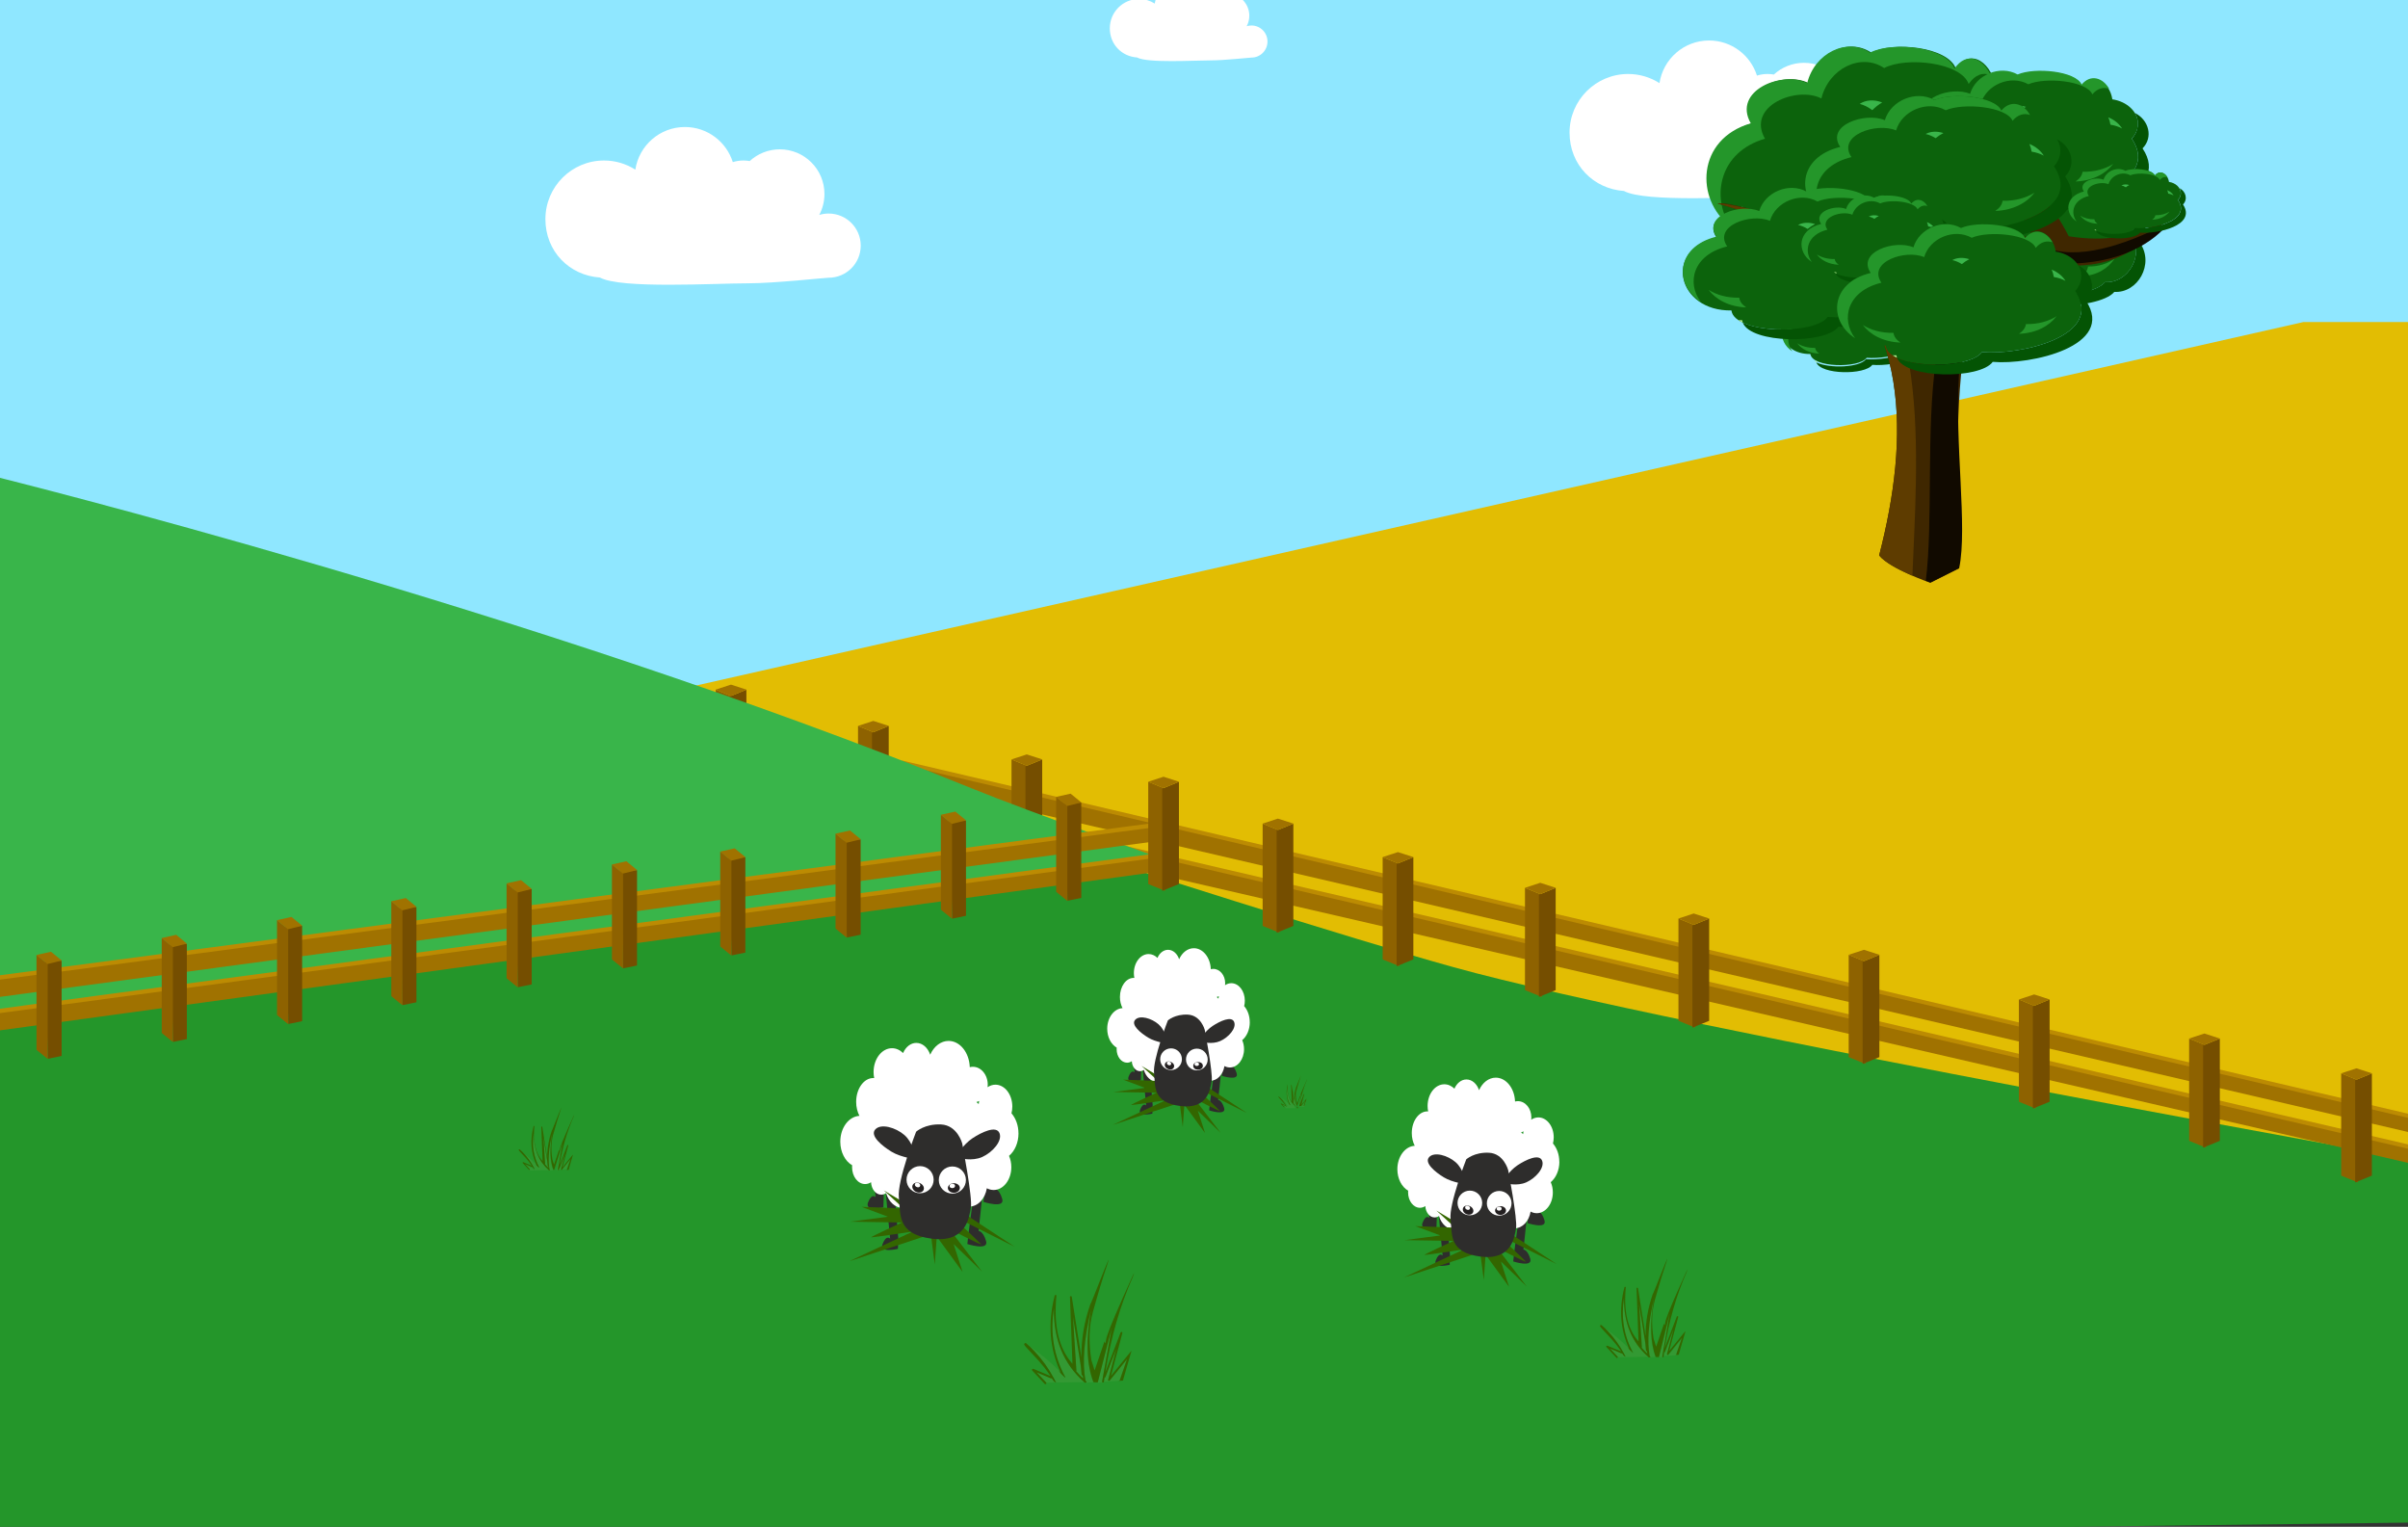
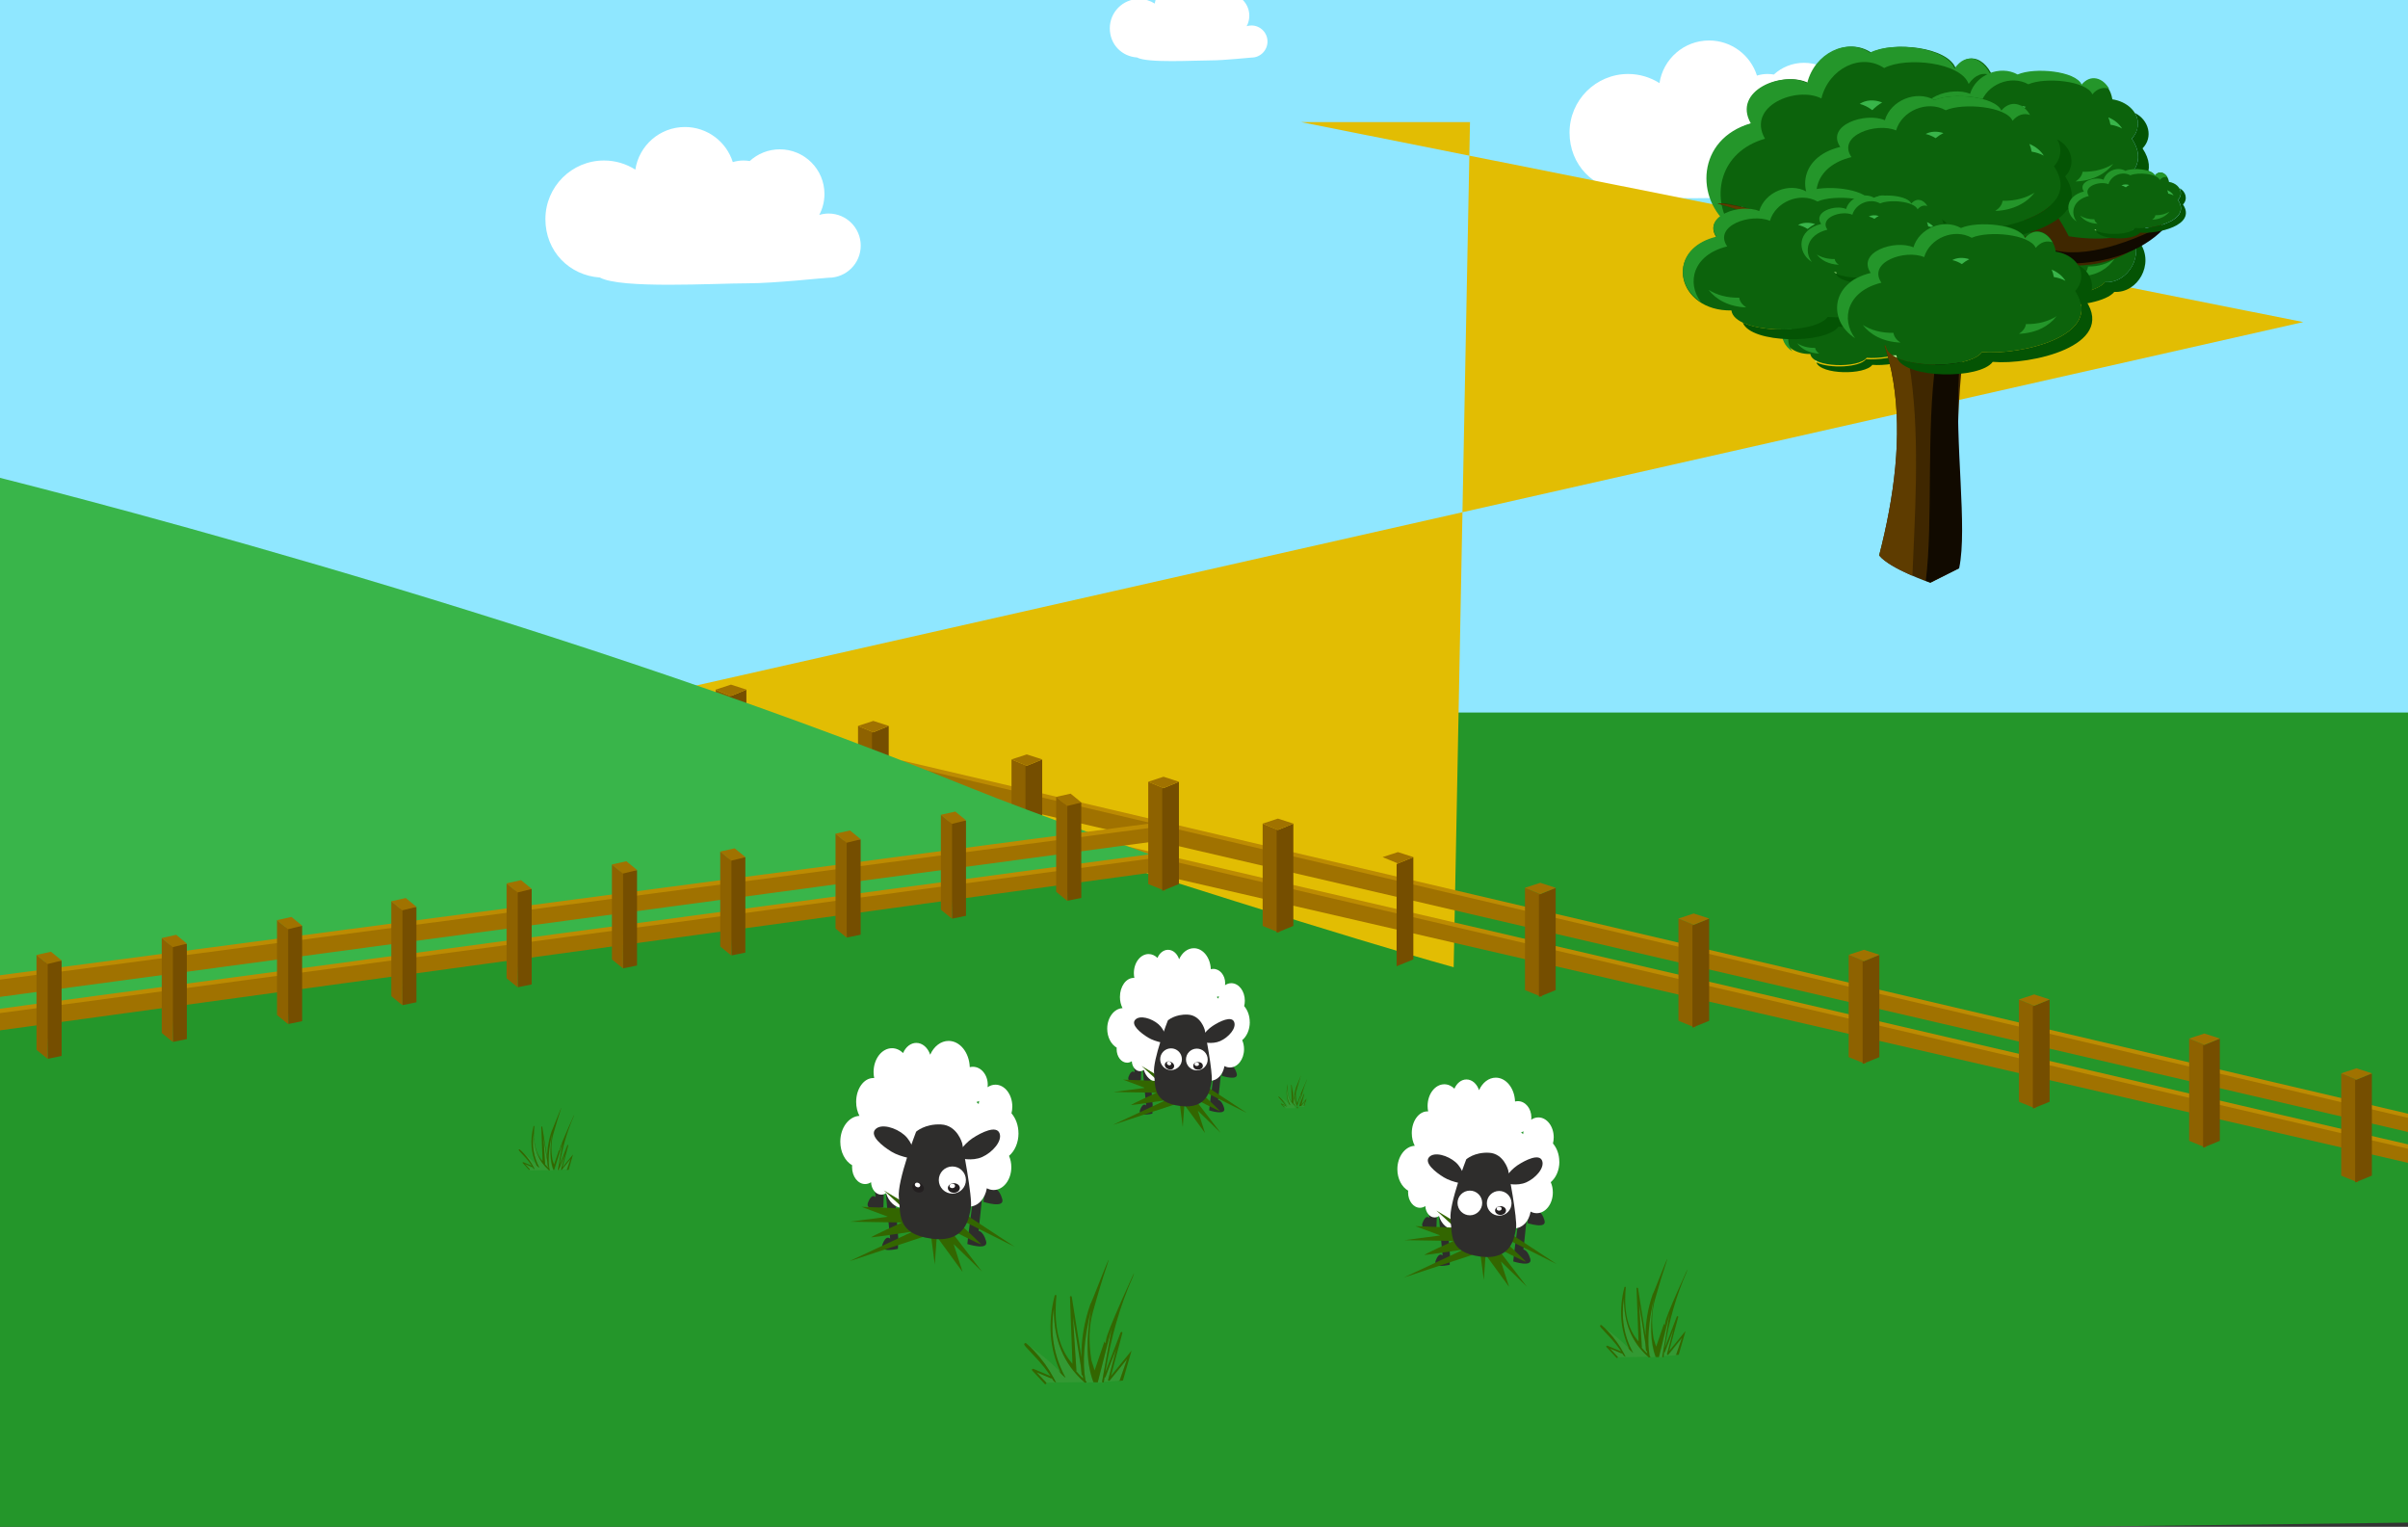
<svg xmlns="http://www.w3.org/2000/svg" id="Layer_1" data-name="Layer 1" viewBox="0 0 2423 1536">
  <rect x="0" y="0" width="2423" height="1536" fill="#333333" stroke="none" />
  <defs>
    <clipPath id="clippath">
      <rect x="-2928" y="-111.44" width="2423" height="1642.78" style="fill: none;" />
    </clipPath>
    <linearGradient id="linear-gradient" x1="-1643.4" y1="609.22" x2="-1690.62" y2="1870.28" gradientUnits="userSpaceOnUse">
      <stop offset="0" stop-color="#878787" />
      <stop offset=".13" stop-color="#878787" />
      <stop offset=".17" stop-color="#918f8c" />
      <stop offset=".27" stop-color="#a29d94" />
      <stop offset=".38" stop-color="#aea69a" />
      <stop offset=".55" stop-color="#b5ac9e" />
      <stop offset="1" stop-color="#b7ae9f" />
    </linearGradient>
    <clipPath id="clippath-1">
      <rect x="2757" width="2423" height="1536" style="fill: none;" />
    </clipPath>
  </defs>
  <path d="M1698.68,1033.42l-.57,.31c.14-.07,.28-.16,.42-.27-.1,.03-.25,.05-.45,.06-.25,.05-.47,.19-.66,.43v.06c-.07,.04-.1,.07-.11,.12,.05,0,.12,0,.23-.03l.14,.02c.15-.02,.28-.05,.38-.07l1.16-.75c-.1,.03-.23,.05-.38,.07-.05,0-.1,0-.15,.04Z" style="fill: #c9c5bd;" />
  <g style="clip-path: url(#clippath);">
    <path d="M-3308.91,1882.87H-1427.19s1243.83,0,1243.83,0c0,0,435.27-1260,0-1253.44-1003.52,15.14-951.7,27.68-1270.45,31.38-464.53,5.4-1855.1-94.14-1855.1-94.14V1882.87Z" style="fill: url(#linear-gradient);" />
  </g>
  <g style="clip-path: url(#clippath-1);">
    <g>
      <path d="M2327.4,551.93s1269.09,57.77,1624.63,315.89c355.28,257.86-1609.14,479.22-1609.14,479.22l-15.49-795.12h0Z" style="fill: #ba9600;" />
      <g>
        <path d="M2418,389.91c0-29.41,23.11-53.83,53.83-59.34,5.78-42.54,40.7-67.22,64.86-33.87,12.34-33.35,99.26-42.28,134.71-24.42,37.02-23.9,88.23,.79,100.05,46.74,39.13-19.43,119.74,11.29,89.81,61.97,112.91,31.51,81.93,179.08-31.51,176.98-6.3,56.72-174.62,60.13-202.46,15.76-45.17,6.3-115.01-7.09-133.66-29.94-56.98,3.41-97.42-67.49-62.5-118.16-8.4-9.98-13.13-22.32-13.13-35.71h0Z" style="fill: #0c630c;" />
        <path d="M2408.28,449.25c-22.85-26.26-13.65-68.8,16.28-85.87-11.03,19.17-7.88,45.43,6.3,62.23-34.92,50.68,5.51,121.58,62.5,118.16,18.64,22.85,88.23,36.24,133.66,29.94,21.79,34.66,129.98,40.18,178.82,13.65-16.81,51.2-174.36,52.78-201.41,9.98-45.17,6.3-115.01-7.09-133.66-29.94-56.72,3.41-97.16-67.49-62.5-118.16Z" style="fill: #045404;" />
      </g>
      <g>
        <path d="M2413.53,160.67c0-29.41,26.78-53.83,61.97-59.34,6.56-42.54,47-67.22,74.58-33.87,14.44-33.35,114.23-42.28,154.93-24.42,42.8-23.9,101.62,.79,115.01,46.74,45.17-19.43,137.86,11.29,103.46,61.97,129.72,31.51,94.27,179.08-36.24,176.98-7.35,56.98-201.14,60.13-233.18,15.76-91.64,7.88-298.83-37.81-225.56-148.1-9.45-9.98-14.97-22.32-14.97-35.71h0Z" style="fill: #0c630c;" />
        <path d="M2402.5,220.02c-26.52-27.05-15.23-69.06,18.91-85.87-12.6,19.43-9.19,45.69,7.09,62.23-73.26,110.02,134.18,155.98,225.56,148.1,25.21,34.66,149.41,40.18,205.61,13.65-19.43,51.2-200.62,52.78-231.6,9.98-91.38,7.88-298.83-37.81-225.56-148.1Z" style="fill: #045404;" />
      </g>
      <path d="M2312.43,350.52c3.41,12.6,81.4,112.39,268.63,82.45,16.28-32.3,98.47-183.02,197.47-164.38,52.52,9.72,98.47-87.18,98.47-87.18-20.74,144.69-176.2,131.56-206.13,253.4,279.66-30.2,266.26,284.12,301.71,173.57,22.58-81.14,95.06-137.33,175.67-176.2-62.23-13.65-135.5-35.45-157.29-65.65-40.44-55.41,147.84-136.81,123.15-103.72-3.94,5.25-106.87,38.6-82.72,97.68,90.33,101.36,353.71-18.12,400.18-7.35-53.57,14.44-101.1,32.3-143.37,52.78l3.68,3.68-45.95,39.65s-9.98-1.31-26.26-3.94c-257.34,170.94-252.61,476.86-179.35,759.4-26.26,32.56-123.94,66.17-123.94,66.17l-69.85-34.92c43.59-1214.21-234.23-450.86-534.1-885.45Z" style="fill: #3f2700;" />
      <path d="M2625.7,464.75c373.14-64.6,265.21,512.83,301.45,802.73-6.83,2.63-11.03,3.94-11.03,3.94l-69.85-34.92c-40.96-196.42,126.57-804.83-250.77-736.56-144.16,1.84-223.2-55.14-258.91-100.83,89.28,46.74,205.08,91.38,289.11,65.65h0Z" style="fill: #110a00;" />
      <path d="M2801.9,1323.67c.53-31.51-27.83-49.63-66.17-44.64-6.3-43.59-49.63-57.51-80.35-13.39-14.97-31.25-123.42-10.24-168.06,21.27-45.95-12.6-110.55,32.04-126.31,85.6-48.84-7.09-150.2,54.62-113.96,98.21-142.06,73.52-106.61,220.84,35.45,178.56,6.56,58.82,217.42,2.89,253.4-54.62,99.52-19.69,326.13-132.34,248.93-227.93,10.5-13.92,16.81-28.88,17.07-43.06h0Z" style="fill: #0c630c;" />
    </g>
  </g>
  <g>
    <rect x="-15.52" y="-167.67" width="2462.58" height="1681.97" style="fill: #8fe7ff;" />
    <polygon points="2472.62 1531.15 -1.48 1562.03 -1.48 716.84 2472.62 716.84 2472.62 1531.15" style="fill: #24962a;" />
    <path d="M1864.32,127.78c-3.29,0-6.49,.51-9.46,1.4,3.34-6.29,5.25-13.45,5.25-21.06,0-24.82-20.1-44.93-44.93-44.93-11.68,0-22.3,4.49-30.27,11.79-2.02-.34-4.1-.56-6.23-.56-3.76,0-7.36,.56-10.78,1.63-6.46-20.47-25.58-35.32-48.18-35.32-25.3,0-46.22,18.62-49.9,42.88-9.13-5.78-19.91-9.18-31.53-9.18-32.57,0-58.97,26.39-58.97,58.97,0,32.57,24.18,56.61,54.78,58.74,21.06,11.62,115.15,5.84,148.79,5.84,27.01,0,77.61-5.62,81.43-5.62,17.83,0,32.29-14.46,32.29-32.29,0-17.83-14.46-32.29-32.29-32.29Z" style="fill: #fff;" />
    <path d="M833.8,214.82c-3.29,0-6.49,.51-9.46,1.4,3.34-6.29,5.25-13.45,5.25-21.06,0-24.82-20.11-44.93-44.93-44.93-11.68,0-22.3,4.49-30.27,11.79-2.02-.34-4.1-.56-6.23-.56-3.76,0-7.36,.56-10.78,1.63-6.46-20.47-25.58-35.32-48.18-35.32-25.3,0-46.22,18.62-49.9,42.88-9.13-5.78-19.91-9.18-31.53-9.18-32.57,0-58.97,26.39-58.97,58.97s24.18,56.61,54.78,58.74c21.06,11.62,115.15,5.84,148.79,5.84,27.01,0,77.61-5.62,81.43-5.62,17.83,0,32.29-14.46,32.29-32.29,0-17.83-14.46-32.29-32.29-32.29Z" style="fill: #fff;" />
    <path d="M1259.21,25.65c-1.66,0-3.23,.25-4.75,.7,1.68-3.14,2.64-6.74,2.64-10.53,0-12.41-10.05-22.46-22.46-22.46-5.84,0-11.15,2.25-15.13,5.9-1.01-.17-2.05-.28-3.12-.28-1.88,0-3.68,.28-5.39,.81-3.23-10.22-12.8-17.66-24.09-17.66-12.66,0-23.11,9.32-24.96,21.45-4.55-2.89-9.97-4.61-15.75-4.61-16.29,0-29.48,13.2-29.48,29.48,0,16.29,12.07,28.3,27.38,29.37,10.53,5.81,57.56,2.92,74.41,2.92,13.51,0,38.81-2.81,40.72-2.81,8.93,0,16.15-7.22,16.15-16.15,0-8.93-7.22-16.15-16.15-16.15Z" style="fill: #fff;" />
-     <path d="M2317.63,324L625.44,706.61s627.86,208.27,837.28,266.42c222.03,61.66,1008.51,201.19,1008.51,201.19l16.43-850.22h-170.03Z" style="fill: #e2bd03;" />
+     <path d="M2317.63,324L625.44,706.61s627.86,208.27,837.28,266.42l16.43-850.22h-170.03Z" style="fill: #e2bd03;" />
    <g>
      <polygon points="737.01 803.57 720.16 796.7 720.16 693.86 737.01 700.73 737.01 803.57" style="fill: #8e6200;" />
      <polygon points="734.2 803.57 751.05 796.7 751.05 693.86 734.2 700.73 734.2 803.57" style="fill: #754e00;" />
      <polygon points="720.08 693.79 735.52 688.74 751.16 693.79 735.52 700.17 720.08 693.79" style="fill: #a07200;" />
    </g>
    <g>
      <polygon points="880.22 840.07 863.37 833.21 863.37 730.37 880.22 737.23 880.22 840.07" style="fill: #8e6200;" />
      <polygon points="877.41 840.07 894.26 833.21 894.26 730.37 877.41 737.23 877.41 840.07" style="fill: #754e00;" />
      <polygon points="863.28 730.3 878.73 725.24 894.37 730.3 878.73 736.67 863.28 730.3" style="fill: #a07200;" />
    </g>
    <polygon points="2446.66 1162.13 905.15 806.63 905.43 798.18 2446.66 1156.77 2446.66 1162.13" style="fill: #bc8b02;" />
    <polygon points="2446.61 1175.28 905.49 819.87 905.77 802.63 2446.66 1161.13 2446.61 1175.28" style="fill: #a07200;" />
    <polyline points="2448.63 1131.78 907.26 773.52 907.54 765.07 2448.63 1126.41" style="fill: #bc8b02;" />
    <polyline points="2449.64 1144.97 908.3 786.72 908.58 769.45 2449.69 1130.82" style="fill: #a07200;" />
    <g>
      <polygon points="1034.65 873.77 1017.81 866.9 1017.81 764.06 1034.65 770.93 1034.65 873.77" style="fill: #8e6200;" />
      <polygon points="1031.85 873.77 1048.69 866.9 1048.69 764.06 1031.85 770.93 1031.85 873.77" style="fill: #754e00;" />
      <polygon points="1017.72 763.99 1033.17 758.94 1048.81 763.99 1033.17 770.37 1017.72 763.99" style="fill: #a07200;" />
    </g>
    <path d="M-1.48,480.32c-1.12,0,533.29,131.27,976.08,311.52,65.59,26.7,204.93,75.62,204.93,75.62L-7.1,1025.85-1.48,480.32h0Z" style="fill: #39b54a;" />
    <polygon points="1174.77 862.4 -12.01 1024.95 -12.18 1016.41 1174.52 857.03 1174.77 862.4" style="fill: #bc8b02;" />
    <polygon points="1175.39 875.54 -11.4 1038.12 -11.99 1020.79 1174.74 861.41 1175.39 875.54" style="fill: #a07200;" />
    <polyline points="1174.77 831.51 -12.01 991.25 -12.18 982.72 1174.52 826.15" style="fill: #bc8b02;" />
    <polyline points="1175.39 844.65 -11.4 1004.42 -11.99 987.1 1174.74 830.53" style="fill: #a07200;" />
    <g>
      <path d="M1111.44,1385.73c-.23,1.53-.46,2.97-.65,4.32l14.88-.93c-.32,0,0-.12,.97-.37l7.38-21.44-17.41,21.51c-.16,.19-.35,.28-.56,.26-.21,.14-.39,.12-.53-.02-.23-.02-.39-.12-.49-.3-.07-.21-.09-.44-.02-.67l8.15-31.08-10.75,28.08c-.09,.32-.26,.56-.49,.65-.19,.09-.35,.09-.53-.02m-6.01,5.28l3.46-.07,9.79-54.68-13.97,54.49-.05,.28m-10.84-.02h1.72s.14-.16,.14-.16l4.53-.32c-6.89-18.03-7.71-42.22-2.44-72.57-6.99,29.45-8.82,53.15-5.5,71.09l1,1.28c.09,.14,.12,.28,.07,.42l-.05,.28m-5.83-16.88l-7.87-49.27,3.41,53.54c.07,.32,.02,.58-.12,.81l-.14,.14c2.2,2.62,4.62,5.15,7.17,7.57-.19-1.07-.37-2.18-.56-3.3h0c-.28,.16-.53,.14-.79-.05-.16-.12-.28-.35-.3-.7-.32-2.95-.6-5.87-.81-8.75h0m-46.81-15.29c7.75,8.17,14.34,17.34,19.77,27.5,.21,.35,.37,.67,.51,.97,.49,.93,.97,1.86,1.44,2.78l.32,.42-1.6-.77c-.63-.37-1.6-1.58-2.88-3.67-.09,.05-.19,.05-.26,0-.26,.21-.49,.23-.67,.09l-14.25-5.99,9.42,10.12c.21,.21,.3,.44,.3,.7h0l38.55-.63-.56-.7c-20.66-18.24-30.75-42.91-30.26-74.03-3.92,24.79-.14,47.83,11.37,69.18,.14,.19,.16,.42,.02,.67-2.6-2.09-4.94-4.57-7.08-7.43-8.89-8.77-18.26-16.57-28.15-23.39,1.39,1.35,2.72,2.72,3.99,4.13m30.31,27.98l-.14,.14c-.26-.09-.42-.21-.49-.3l.63,.16Z" style="fill: #393;" />
      <path d="M1071.85,1385.36c-11.51-21.33-15.29-44.4-11.37-69.18-.46,31.12,9.61,55.79,30.26,74.03l.56,.7,1.97-.05,.05-.28c.05-.14,.02-.28-.07-.42l-1-1.28c-3.32-17.96-1.49-41.66,5.5-71.09-5.27,30.33-4.46,54.54,2.44,72.57l.12,.14c1.39,.07,2.78,.14,4.18,.21l.14-.14,.05-.28,13.97-54.49-9.79,54.68c.7,.02,1.3,.16,1.79,.35,.02-.19,.05-.37,.07-.53l.05-.28c.19-1.35,.39-2.81,.65-4.32,.16,.12,.35,.12,.53,.02,.23-.12,.39-.32,.49-.65l10.75-28.08-8.15,31.08c-.07,.23-.05,.46,.02,.67,.09,.16,.26,.28,.49,.3,.14,.14,.3,.16,.53,.02,.21,0,.39-.07,.56-.26l17.41-21.51-7.38,21.44c-.97,.26-1.3,.37-.97,.37,.32,.12,1.69,.05,4.11-.21l.14-.14,8.63-29.82c-.19,.09-.32,.23-.44,.39l-20.28,24.9,11.51-43.17h0c.07-.28,0-.56-.14-.81-.09-.16-.23-.26-.49-.3-.23-.05-.46,0-.67,.09-.23,.12-.37,.26-.44,.39l-15.41,40.13c5.57-34.97,14.85-67.07,27.8-96.31,3.3-8.61-.28-1.14-10.68,22.37-10.42,23.53-15.87,37.25-16.36,41.17-.58,3.97-1.11,4.5-1.55,1.55l-10,29.33-3.23-10.23c-2.95-18.15-2.44-34.42,1.56-48.81,5.45-19.54,10.1-34.84,13.9-45.91,3.69-11,2-7.59-5.06,10.23-7.03,17.82-10.65,26.83-10.84,26.99-.21,.16-.37,.39-.49,.65-6.34,18.22-9.38,36.2-9.14,53.89l-9.7-60.92c-.05-.19-.21-.37-.44-.56-.19-.07-.39-.14-.63-.16-.26,.14-.46,.3-.6,.51-.14,.23-.23,.44-.23,.67h0l.14,.81,2.46,66.17c-13.69-15.43-19.08-38.15-16.13-68.18,.05-.37,0-.63-.14-.81s-.35-.26-.63-.16c-.26-.09-.46-.07-.67,.09-.09,.09-.21,.26-.35,.53l-.05,.28c-6.96,27.55-4.99,53.1,5.92,76.68,.42,.74-.32,.12-2.23-1.88,2.11,2.85,4.48,5.34,7.08,7.43,.12-.26,.12-.49-.02-.67m15.62-11.23c.21,2.9,.49,5.8,.81,8.75,.02,.35,.12,.58,.3,.7,.26,.19,.51,.19,.79,.05h0c.21,1.11,.39,2.23,.56,3.3-2.58-2.41-4.97-4.92-7.17-7.57l.14-.14c.16-.23,.19-.49,.12-.81l-3.41-53.54,7.87,49.27h0m-16.64,12.83l.14-.14-.63-.16s.23,.19,.49,.3m-13.83-2.58l-17.24-7.22c-.26-.05-.51-.05-.79-.05-.19,.12-.35,.23-.44,.39-.16,.23-.26,.44-.23,.67,0,.23,.07,.42,.19,.56l12.63,13.53c.23,.21,.46,.32,.74,.3,.26,0,.49-.14,.72-.37,.12-.14,.21-.37,.23-.67h0c0-.26-.09-.49-.3-.7l-9.42-10.12,14.25,5.99c.19,.14,.42,.09,.67-.09,.09,.05,.16,.07,.26,0,1.3,2.09,2.25,3.32,2.88,3.67l1.6,.77-.32-.42c-.46-.93-.93-1.86-1.44-2.78-.14-.3-.32-.63-.51-.97-5.43-10.17-12.02-19.33-19.77-27.5-1.28-1.42-2.62-2.81-3.99-4.13-1.3-1.25-2.72-2.48-4.18-3.74l-.23-.28-.14,.14c-.14-.19-.35-.26-.63-.16-.19,0-.37,.07-.56,.26-.12,.28-.3,.58-.53,.93-.28,.51,2.2,3.48,7.5,8.93,5.36,5.57,9.65,10.42,12.86,14.5,3.2,4.25,5.29,7.12,6.24,8.61l-.02-.05Z" style="fill: #360;" />
    </g>
    <g>
      <path d="M1674.91,1360.66c-.19,1.23-.37,2.37-.51,3.46l11.91-.74c-.26,0,0-.09,.79-.28l5.92-17.15-13.92,17.2c-.12,.14-.28,.21-.44,.19-.19,.12-.32,.09-.42,0-.19,0-.32-.09-.39-.23-.07-.16-.07-.35-.02-.56l6.52-24.86-8.59,22.47c-.07,.26-.21,.44-.39,.53-.14,.07-.28,.07-.42,0m-5.59,4.76l3.34-.05,7.84-43.75-11.19,43.58v.21m-9.28,0h1.79s.12-.12,.12-.12l3.62-.26c-5.52-14.44-6.17-33.77-1.95-58.04-5.59,23.56-7.06,42.52-4.41,56.88l.79,1.02s.09,.21,.05,.32v.19m-4.32-13.92l-6.29-39.41,2.72,42.84c.05,.26,.02,.46-.09,.65l-.12,.09c1.76,2.11,3.69,4.13,5.73,6.06-.14-.86-.3-1.74-.46-2.65h0c-.23,.12-.44,.12-.63-.02-.14-.09-.21-.28-.23-.56-.26-2.37-.49-4.69-.65-7.01h0m-37.43-11.86c6.2,6.52,11.46,13.86,15.8,22,.16,.28,.3,.53,.42,.79,.39,.74,.77,1.49,1.14,2.23l.26,.35-1.28-.6c-.51-.28-1.28-1.28-2.3-2.95-.07,.05-.14,.05-.21,0-.21,.16-.39,.19-.53,.09l-11.4-4.78,7.54,8.1c.16,.16,.26,.35,.23,.56h0l30.84-.49-.44-.56c-16.52-14.57-24.6-34.32-24.23-59.23-3.13,19.82-.12,38.27,9.1,55.33,.12,.16,.12,.32,.02,.56-2.09-1.67-3.97-3.64-5.66-5.94-7.1-7.01-14.62-13.25-22.51-18.73,1.11,1.07,2.18,2.18,3.2,3.32m24.25,21.88l-.12,.09c-.21-.09-.32-.16-.39-.23l.51,.14Z" style="fill: #393;" />
      <path d="M1643.23,1361c-9.21-17.08-12.23-35.51-9.1-55.33-.37,24.9,7.68,44.63,24.23,59.23l.44,.56h1.87s.02-.26,.02-.26c.04-.12,.02-.23-.04-.32l-.75-1.02c-2.52-14.37-1.13-33.33,4.2-56.88-4.02,24.28-3.4,43.63,1.86,58.04l.09,.12c1.06,.05,2.12,.12,3.18,.16l.11-.09v-.21s10.68-43.58,10.68-43.58l-7.47,43.75c.53,.02,.99,.12,1.37,.28,0-.14,.04-.28,.07-.44v-1.23c.18-1.08,.35-2.21,.53-3.43,.14,.09,.28,.09,.41,0,.18-.09,.3-.25,.39-.53l8.52-22.29-6.47,24.67c-.05,.18-.05,.37,.02,.55,.07,.14,.18,.21,.39,.23,.09,.12,.23,.12,.41,0,.16,0,.32-.05,.44-.18l13.82-17.07-5.87,17.02c-.78,.21-1.04,.3-.78,.28,.25,.09,1.34,.02,3.27-.16l.12-.09,6.72-23.24-.25-.13-16.1,19.78,9.14-34.27h0c.05-.21,0-.44-.12-.64-.07-.12-.18-.21-.39-.23-.18-.05-.37,0-.53,.09-.18,.09-.3,.18-.37,.3l-12.23,31.85c4.42-27.78,11.79-53.25,22.06-76.47,2.6-6.82-.21-.9-8.48,17.76-8.27,18.68-12.6,29.57-12.99,32.68-.46,3.16-.88,3.57-1.22,1.24l-7.95,23.31-2.56-8.13c-2.35-14.42-1.93-27.34,1.24-38.76,4.33-15.5,8.02-27.66,11.03-36.46,2.93-8.73,1.59-6.01-4.03,8.13-5.57,14.14-8.45,21.3-8.61,21.42-.16,.14-.3,.3-.39,.53-5.02,14.46-7.44,28.74-7.28,42.79l-7.69-48.37c-.05-.14-.16-.3-.35-.46-.14-.07-.3-.12-.51-.14-.21,.12-.37,.25-.48,.41-.12,.18-.18,.35-.18,.53h0l.12,.64,1.96,52.54c-10.87-12.25-15.13-30.31-12.81-54.12,.05-.28,0-.51-.12-.64s-.28-.18-.51-.14c-.21-.09-.37-.05-.53,.09-.07,.07-.16,.21-.28,.41v.07c-5.62,22.02-4.04,42.47,4.69,61.34,.32,.6-.26,.09-1.79-1.51,1.69,2.27,3.57,4.27,5.66,5.94,.09-.21,.09-.39-.02-.56m12.56-8.81c.16,2.32,.39,4.64,.65,7.01,0,.28,.09,.46,.23,.56,.19,.14,.39,.16,.63,.02h0c.16,.91,.32,1.79,.46,2.65-2.07-1.93-3.97-3.95-5.73-6.06l.12-.09c.12-.19,.16-.39,.09-.65l-2.72-42.84,6.29,39.41h0m-13.32,10.09l.12-.09-.51-.14s.19,.16,.39,.23m-11.07-2.04l-13.79-5.78c-.21-.05-.42-.05-.63-.02-.16,.09-.28,.19-.37,.3-.14,.19-.21,.37-.19,.53,0,.19,.05,.35,.14,.44l10.1,10.84c.19,.19,.37,.26,.6,.26,.19,0,.39-.12,.58-.3,.09-.12,.16-.3,.19-.53h0c0-.21-.07-.39-.23-.56l-7.54-8.1,11.4,4.78c.14,.12,.32,.07,.53-.09,.07,.05,.14,.05,.21,0,1.02,1.67,1.81,2.65,2.3,2.95l1.28,.6-.26-.35c-.37-.74-.74-1.49-1.14-2.23-.12-.23-.26-.49-.42-.79-4.34-8.12-9.61-15.46-15.8-22-1.02-1.14-2.09-2.25-3.2-3.32-1.04-1-2.16-2-3.34-2.99l-.19-.23-.12,.09c-.12-.16-.28-.19-.51-.14-.14,0-.28,.07-.44,.19-.09,.23-.23,.46-.42,.74-.23,.39,1.76,2.78,6.01,7.15,4.29,4.46,7.73,8.33,10.3,11.6,2.58,3.39,4.22,5.69,4.99,6.89l-.05,.07Z" style="fill: #360;" />
    </g>
    <g>
      <path d="M562.5,1174.54c-.12,.77-.23,1.49-.32,2.16l7.45-.46c-.16,0,0-.05,.49-.19l3.69-10.72-8.7,10.75s-.16,.14-.28,.12c-.12,.07-.19,.07-.26,0-.12,0-.21-.07-.23-.14-.05-.12-.05-.23,0-.35l4.08-15.53-5.36,14.04c-.05,.16-.14,.28-.26,.32-.09,.05-.19,.05-.26,0m-2.58,2.44l2.11-.05,4.9-27.34-6.99,27.25v.63m-6.96,0h1.11s.07-.07,.07-.07l2.27-.16c-3.46-9-3.85-21.12-1.23-36.27-3.5,14.71-4.41,26.57-2.76,35.55l.49,.63s.07,.14,.05,.21v.12m-2.32-8.71l-3.92-24.62,1.69,26.78c.05,.16,0,.3-.07,.39l-.07,.07c1.11,1.32,2.3,2.58,3.6,3.78-.09-.53-.19-1.09-.28-1.65h0c-.14,.07-.28,.07-.39,0-.09-.05-.14-.16-.14-.35-.16-1.46-.3-2.92-.42-4.39h0m-23.56-7.4c3.88,4.08,7.17,8.66,9.89,13.74,.09,.19,.19,.35,.26,.49,.26,.46,.49,.93,.72,1.39l.16,.21-.79-.37c-.32-.19-.79-.79-1.44-1.83-.05,.02-.09,0-.14,0-.14,.09-.26,.12-.35,.05l-7.12-2.99,4.71,5.06s.16,.23,.14,.35h0l19.26-.3-.28-.35c-10.33-9.12-15.36-21.44-15.13-37.02-1.97,12.39-.07,23.93,5.69,34.58,.07,.09,.07,.21,0,.35-1.3-1.04-2.48-2.27-3.53-3.71-4.43-4.39-9.14-8.29-14.06-11.7,.7,.67,1.35,1.37,2,2.07m15.15,13.73l-.07,.07c-.12-.05-.21-.09-.23-.14l.32,.09-.02-.02Z" style="fill: #393;" />
      <path d="M542.71,1174.68c-5.76-10.68-7.66-22.19-5.69-34.58-.23,15.55,4.8,27.9,15.13,37.02l.28,.35h.6s0-.49,0-.49c.42-.07,.39-.14,.35-.21l-.49-.63c-1.65-8.98-.74-20.82,2.76-35.55-2.65,15.18-2.23,27.27,1.23,36.27l.05,.07c.7,.02,1.39,.07,2.09,.09l-1.35-.07v-.14s8.42-27.25,8.42-27.25l-4.9,27.34c.35,0,.65,.07,.91,.19,0-.09,.21-.28,.21-.28v.72c.12-.69,.21-1.43,.36-2.22,.1,.05,.17,.07,.26,0,.12-.05,.19-.17,.26-.33l5.51-14.42-4.2,15.95c-.02,.12-.02,.24,0,.36,.05,.1,.12,.14,.24,.14,.07,.07,.17,.07,.26,0,.12,0,.21-.02,.29-.12l8.94-11.04-3.79,11.01c-.5,.12-.67,.19-.5,.19,.17,.05,.88,0,2.12-.12l.07-.07,4.43-15.3s-.17,.12-.24,.19l-10.42,12.8,5.91-22.17h0c.02-.14,0-.29-.07-.43-.05-.07-.12-.12-.24-.14s-.24,0-.36,.05c-.12,.05-.19,.12-.24,.19l-7.91,20.59c2.86-17.95,7.63-34.44,14.28-49.46,1.69-4.41-.14-.6-5.48,11.49-5.34,12.08-8.15,19.14-8.39,21.14-.31,2.05-.57,2.31-.79,.81l-5.12,15.06-1.67-5.24c-1.53-9.32-1.24-17.69,.81-25.08,2.81-10.04,5.17-17.9,7.13-23.57,1.88-5.65,1.02-3.89-2.6,5.27-3.62,9.15-5.46,13.78-5.58,13.87-.1,.1-.19,.19-.26,.33-3.24,9.37-4.81,18.59-4.7,27.67l-4.98-31.3s-.1-.19-.24-.29c-.1-.05-.19-.07-.33-.1-.12,.07-.24,.17-.31,.26-.07,.12-.12,.24-.12,.33h0l.07,.43,1.26,33.97c-7.03-7.94-9.8-19.59-8.27-35.02,.02-.19,0-.33-.07-.43s-.19-.12-.33-.1c-.12-.05-.24-.02-.36,.05-.05,.05-.12,.14-.17,.26v.45c-3.5,13.76-2.53,26.55,2.95,38.34,.21,.37-.16,.07-1.11-.93,1.07,1.44,2.23,2.67,3.53,3.71,.07-.14,.07-.26,0-.35m8.56-5.62c.09,1.44,.23,2.9,.42,4.39,0,.19,.07,.3,.14,.35,.12,.09,.26,.09,.39,0h0c.09,.56,.19,1.11,.28,1.65-1.28-1.21-2.48-2.46-3.6-3.78l.07-.07s.09-.26,.07-.39l-1.69-26.78,3.92,24.62h0m-8.56,6.41l.07-.07-.32-.09s.12,.09,.23,.14m-6.92-2.17l-8.61-3.62c-.14,0-.26-.02-.39,0-.09,.05-.16,.12-.23,.19-.09,.12-.12,.23-.12,.32,0,.12,.02,.21,.09,.28l6.31,6.78s.23,.16,.37,.16c.12,0,.23-.07,.35-.19,.07-.07,.09-.19,.12-.32h0c0-.12-.05-.23-.14-.35l-4.71-5.06,7.12,2.99s.21,.05,.35-.05c.05,.02,.09,.02,.14,0,.65,1.04,1.11,1.65,1.44,1.83l.79,.37-.16-.21c-.23-.46-.46-.93-.72-1.39-.07-.14-.16-.3-.26-.49-2.72-5.08-6.01-9.65-9.89-13.74-.65-.72-1.3-1.39-2-2.07-.65-.63-1.35-1.25-2.09-1.88l-.12-.14-.07,.07s-.19-.12-.32-.09c-.09,0-.19,.05-.28,.12-.07,.14-.14,.3-.26,.46-.14,.26,1.11,1.74,3.76,4.48,2.69,2.78,4.83,5.2,6.43,7.24,1.6,2.14,2.65,3.55,3.11,4.29h-.02Z" style="fill: #360;" />
    </g>
    <g>
      <path d="M1308.68,1112.44c-.07,.37-.12,.74-.16,1.09l3.71-.23s0-.02,.26-.09l1.86-5.36-4.34,5.38s-.09,.07-.14,.07c-.05,.02-.09,.02-.14,0-.07,0-.09-.02-.12-.07v-.16s2.04-7.77,2.04-7.77l-2.69,7.03s-.07,.14-.12,.16c-.05,0,.77,0,.77,0m-2.32,0h1.04s2.46-13.69,2.46-13.69l-3.5,13.62v.07m-4.64,0h.53s.05-.05,.05-.05l1.14-.09c-1.72-4.5-1.93-10.56-.6-18.15-1.74,7.36-2.2,13.27-1.37,17.78l.26,.32s.02,.07,0,.09v.09m0-3.6l-1.97-12.32,.86,13.39s0,.14-.02,.21h-.05c.56,.7,1.16,1.32,1.79,1.93-.05-.28-.09-.53-.14-.81h0s-.14,.05-.19,0c-.05-.02-.07-.09-.07-.16-.09-.74-.16-1.46-.21-2.18h0m-12.25-3.58c1.93,2.04,3.57,4.34,4.94,6.87,.05,.09,.09,.16,.14,.26,.12,.23,.23,.46,.35,.7l.09,.12-.39-.19c-.16-.09-.39-.39-.72-.62h-.07c-.07-.26-.12-.24-.16-.29l-3.57-1.51,2.37,2.53s.07,.12,.07,1.59h9.63s-.14-1.77-.14-1.77c-5.18-4.55-7.68-10.72-7.57-18.5-.97,6.2-.02,11.95,2.83,17.29,.05,.05,.05,.09,0,.16-.65-.53-1.23-1.14-1.76-1.86-2.23-2.2-4.57-4.15-7.03-5.85,.35,.32,.67,.67,1,1.04m7.59,7.15h-.05s-.09,0-.12-.05l.16,.05h0Z" style="fill: #393;" />
      <path d="M1298.13,1111.09c-2.88-5.34-3.83-11.09-2.83-17.29-.12,7.77,2.41,13.95,7.57,18.5l.14,.19h-.35s0,.62,0,.62v-.09s.58-.32,.58-.32c-.84-4.48-.37-10.42,1.37-17.78-1.32,7.59-1.11,13.62,.37,18.15v.05c.6,0,1.3,1.7,1.3,1.7h-1.3v-1.75s4.85-13.62,4.85-13.62l-2.46,13.67c.19,0-.07,.09-.07,.09v-.14s0-.07,0-.07c.56-.35,.63-.7,.67-1.09,.05,.02,.09,.02,.14,0s.09-.09,.12-.16l2.69-7.03-3.62,7.77v.16s1.65,.07,1.69,.07c.02,.05,.07,.05,.14,0,.05,0,.09,0,.14-.07l4.34-5.38-1.86,5.36c-.26,.07-.32,.09-.26,.09,.07,.02,.42,0,1.02-.23h.05s2.16-7.32,2.16-7.32c-.05,.02-.09,.05-.12,.09l-5.06,6.22,2.88-10.79h0s0-.14-.05-.21c0-.05-.07-.07-.12-.07s-.12,0-.16,.02c-.05,.02-.09,.07-.12,.09l-3.85,10.03c1.39-8.75,3.71-16.78,6.96-24.09,.81-2.16-.07-.28-2.67,5.59-2.6,5.89-3.97,9.31-4.08,10.28-.14,1-.28,1.11-.39,.39l-2.51,7.33-.81-2.55c-.74-4.55-.6-8.61,.39-12.21,1.37-4.87,2.53-8.7,3.48-11.49,.93-2.74,.49-1.9-1.28,2.55-1.76,4.46-2.67,6.71-2.72,6.75-.05,.05-.09,.09-.12,.16-1.58,4.55-2.34,9.05-2.3,13.48l-2.41-15.22s-.05-.09-.12-.14c-.05,0-.09-.02-.16-.05-.07,.02-.12,.07-.14,.14-.05,.05-.05,.12-.05,.16h0l.05,.21,.63,16.55c-3.41-3.85-4.76-9.54-4.04-17.03,0-.09,0-.16-.05-.21s-.09-.07-.16-.05c-.07-.02-.12,0-.16,.02-.02,0,.21,.14,.21,.14v.07c-1.76,6.89-1.25,13.27,1.46,19.17,.09,.19-.09,.02-.56-.46,.53,.72,1.11,1.32,1.76,1.86,.02-.07,.02-.12,0-.16m4.29-2.87c.05,.72,.12,1.46,.21,2.18,0,.09,.02,.14,.07,.16,.07,.05,.12,.05,.19,0h0c.05,.28,.09,.56,.14,.81-.65-.6-1.23-1.23-1.79-1.88h.05s.05-.16,.02-.23l-.86-13.39,1.97,12.32h0m-4.64,3.62h-.16s-.16-.07-.16-.07c0,.02,.07,.05,.12,.07m-4.43-.56l-4.19-1.76h-.18s-.09,.07-.11,.09c-.05,.05-.07,.11-.05,.16,0,.07,0,.11,.05,.14l3.06,3.29s.11,.07,.18,.07,.11-.02,.18-.09c.02-.05,.05-.09,.05-.16h0s0-.11-.07-.16l-2.3-2.46,3.47,1.46s.09,.02,.16-.02h.09c.34,.56,.58,.87,.75,.97l.41,.19-.1-.12c-.12-.24-.24-.49-.36-.73-.05-.07-.07-.17-.15-.27-1.43-2.67-3.16-5.05-5.18-7.19-.34-.36-.68-.73-1.04-1.09-.34-.32-.7-.66-1.09-.97l-.05-.07h-.05s-.1-.02-.17,0c-.05,0-.1,0-.15,.07-.02,.07-.07,.15-.15,.24-.07,.12,.58,.9,1.97,2.33,1.41,1.46,2.53,2.72,3.38,3.79,.85,1.12,1.39,1.87,1.63,2.26v.02Z" style="fill: #360;" />
    </g>
    <g>
      <path d="M1433.96,1173.86c-.51,4.08,4.34,51.38,4.34,51.38,0,0-3.43-4.06-6.87,4.83-3.43,8.89,13.99,4.5,13.99,4.5l.32-9.61-4.2-52.64-7.59,1.53Z" style="fill: #2e2d2c;" />
      <path d="M1551.51,1177.76c-1.14,12.49-4.25,40.73-4.25,40.73,0,0,4.11,0,6.85,9.24s-17.1,2.74-17.1,2.74l1.02-9.58,5.94-44.47,2.62-2.9c2.67-.63,5.15,1.53,4.92,4.25Z" style="fill: #2e2d2c;" />
      <path d="M1447.26,1211.69c-.51,4.08,4.34,51.38,4.34,51.38,0,0-3.43-4.06-6.87,4.83-3.43,8.89,13.99,4.5,13.99,4.5l.32-9.61-4.2-52.64-7.59,1.53Z" style="fill: #2e2d2c;" />
      <path d="M1537.17,1216.31c-1.14,12.49-4.25,40.73-4.25,40.73,0,0,4.11,0,6.85,9.24s-17.1,2.74-17.1,2.74l1.02-9.58,5.94-44.47,2.62-2.9c2.67-.63,5.15,1.53,4.92,4.25Z" style="fill: #2e2d2c;" />
      <path d="M1569.01,1168.69c0-7.31-2.48-13.83-6.38-18.33,.49-1.95,.77-4.04,.77-6.22,0-11.05-6.92-20.01-15.46-20.01-2.6,0-5.04,.84-7.17,2.3,.09-.74,.14-1.51,.14-2.3,0-9.03-6.08-16.36-13.58-16.36-.97,0-1.93,.14-2.85,.37-.46-13.34-8.96-24-19.38-24-7.19,0-13.46,5.08-16.83,12.6-2.11-6.34-6.99-10.79-12.67-10.79-5.22,0-9.75,3.74-12.11,9.26-2.83-2.76-6.34-4.41-10.14-4.41-9.31,0-16.85,9.77-16.85,21.82,0,1.9,.21,3.74,.56,5.5-.26,0-.53-.05-.79-.05-8.66,0-15.69,9.77-15.69,21.82,0,4.78,1.11,9.19,2.99,12.79-9.72,.51-17.5,10.86-17.5,23.58,0,9.63,4.46,17.92,10.86,21.58-.05,.58-.07,1.16-.07,1.74,0,8.54,5.34,15.46,11.95,15.46,1.95,0,3.78-.63,5.41-1.69,.3,6.36,4.36,11.4,9.33,11.4,1.6,0,3.09-.51,4.41-1.42,2.37,7.91,8.31,13.55,15.27,13.55,3.69,0,7.1-1.6,9.84-4.27,1.95,6.41,6.78,10.93,12.42,10.93s10.35-4.41,12.35-10.7c1.58,1.02,3.34,1.6,5.22,1.6,3.67,0,6.92-2.18,9.07-5.59,2.99,4.18,7.26,6.8,12,6.8,7.87,0,14.44-7.19,16.01-16.76,1.93,1.04,4.01,1.6,6.22,1.6,8.91,0,16.15-9.35,16.15-20.91,0-3.76-.77-7.26-2.11-10.3,5.22-4.36,8.68-11.95,8.68-20.59h-.07Zm-36.41-27.72c-.67-.65-1.35-1.23-2.07-1.79,.86-.26,1.69-.6,2.48-1.04-.19,.93-.35,1.88-.42,2.83h0Z" style="fill: #fff;" />
      <path d="M1476.69,1236.65l-31.35-18.82,18.82,17.24-39.99-1.58,25.09,9.4-36.07,4.71,49.39,.79s-31.35,14.11-29.01,14.11,39.2-5.48,39.2-5.48l-60.36,28.22,90.14-29.8-25.88-18.82,.02,.02Z" style="fill: #360;" />
      <path d="M1488.31,1251.47l4.73,36.25,1.83-25.46,23.6,32.31-8.22-25.51,26.09,25.34-30.05-39.2s30.54,15.8,29.08,13.97c-1.46-1.83-28.64-27.32-28.64-27.32l59.6,29.78-79.35-52.15,1.32,31.96v.02Z" style="fill: #360;" />
      <g>
        <path d="M1517.53,1176.9s9.63,50.01,7.94,58.88c-1.69,8.84-4.13,32.54-36.07,28.31-31.93-4.22-28.06-22.6-29.8-37.67-1.74-15.06,15.78-60.11,15.78-60.11,0,0,8.05-7.38,22.88-6.64,14.83,.74,19.24,17.24,19.24,17.24l.02-.02Z" style="fill: #2e2d2c;" />
        <path d="M1474.18,1187.26s-1.76-11.37-9.58-18.13c-7.8-6.75-21.3-10.79-26.55-5.06-5.25,5.73,6.01,15.02,14.83,20.38,8.82,5.38,22.53,6.92,22.53,6.92l-1.25-4.11h.02Z" style="fill: #2e2d2c;" />
        <g>
          <circle cx="1508.6" cy="1210.44" r="12.42" transform="translate(-12.04 15.16) rotate(-.57)" style="fill: #fff;" />
          <g>
            <ellipse cx="1509.9" cy="1217.82" rx="5.5" ry="4.39" transform="translate(-16.44 20.67) rotate(-.78)" style="fill: #231f20;" />
            <ellipse cx="1508.46" cy="1215.92" rx="2.55" ry="2.02" transform="translate(-16.41 20.65) rotate(-.78)" style="fill: #fff;" />
          </g>
        </g>
        <g>
          <circle cx="1479.1" cy="1210.11" r="12.42" transform="translate(-12.04 14.86) rotate(-.57)" style="fill: #fff;" />
          <g>
-             <ellipse cx="1477.23" cy="1217.39" rx="4.39" ry="5.5" transform="translate(-241.67 2059.78) rotate(-65.6)" style="fill: #231f20;" />
            <ellipse cx="1476.73" cy="1215.03" rx="2.02" ry="2.55" transform="translate(-239.82 2057.94) rotate(-65.6)" style="fill: #fff;" />
          </g>
        </g>
        <path d="M1515.31,1190.39s11.05,3.23,20.49-.95c9.42-4.18,18.82-14.69,15.87-21.88-2.95-7.17-16.15-.93-24.76,4.76-8.61,5.69-15.85,17.48-15.85,17.48l4.25,.6h0Z" style="fill: #2e2d2c;" />
      </g>
    </g>
    <g>
      <path d="M876.25,1147.81c-.56,4.48,4.78,56.53,4.78,56.53,0,0-3.78-4.48-7.57,5.29-3.78,9.77,15.41,4.94,15.41,4.94l.35-10.58-4.62-57.88-8.33,1.69h-.02Z" style="fill: #2e2d2c;" />
      <path d="M1005.59,1151.12c-1.25,13.74-4.66,44.79-4.66,44.79,0,0,4.53,0,7.52,10.17,3.02,10.17-18.82,3.02-18.82,3.02l1.14-10.54,6.52-48.92,2.9-3.18c2.92-.7,5.69,1.69,5.41,4.69v-.02Z" style="fill: #2e2d2c;" />
      <path d="M890.9,1189.58c-.56,4.48,4.78,56.53,4.78,56.53,0,0-3.78-4.48-7.57,5.29-3.78,9.77,15.41,4.94,15.41,4.94l.35-10.58-4.62-57.88-8.33,1.69h-.02Z" style="fill: #2e2d2c;" />
      <path d="M989.34,1193.52c-1.25,13.74-4.66,44.79-4.66,44.79,0,0,4.53,0,7.52,10.17,3.02,10.17-18.82,3.02-18.82,3.02l1.14-10.54,6.52-48.92,2.9-3.18c2.92-.7,5.69,1.69,5.41,4.69v-.02Z" style="fill: #2e2d2c;" />
      <path d="M1024.81,1140.19c0-8.03-2.72-15.22-7.03-20.17,.53-2.16,.84-4.43,.84-6.82,0-12.16-7.61-22-16.99-22-2.85,0-5.52,.93-7.89,2.53,.09-.84,.16-1.67,.16-2.53,0-9.93-6.68-18.01-14.95-18.01-1.07,0-2.14,.14-3.13,.39-.51-14.69-9.84-26.41-21.33-26.41-7.91,0-14.81,5.59-18.5,13.86-2.34-6.99-7.71-11.86-13.95-11.86-5.73,0-10.72,4.11-13.32,10.19-3.11-3.04-6.96-4.85-11.16-4.85-10.23,0-18.54,10.75-18.54,24,0,2.09,.23,4.13,.63,6.06-.3,0-.58-.07-.88-.07-9.54,0-17.27,10.75-17.27,24,0,5.25,1.23,10.1,3.3,14.06-10.7,.58-19.26,11.95-19.26,25.95,0,10.61,4.9,19.7,11.93,23.74-.05,.63-.09,1.28-.09,1.93,0,9.4,5.87,16.99,13.14,16.99,2.14,0,4.18-.67,5.96-1.86,.32,6.99,4.78,12.53,10.28,12.53,1.74,0,3.39-.58,4.85-1.55,2.62,8.7,9.14,14.9,16.8,14.9,4.06,0,7.8-1.76,10.81-4.71,2.16,7.03,7.45,12.02,13.65,12.02s11.37-4.87,13.58-11.77c1.74,1.11,3.67,1.76,5.76,1.76,4.04,0,7.61-2.39,9.98-6.15,3.3,4.6,7.98,7.47,13.21,7.47,8.66,0,15.87-7.91,17.61-18.43,2.11,1.14,4.41,1.76,6.85,1.76,9.82,0,17.78-10.3,17.78-23,0-4.13-.86-7.98-2.32-11.35,5.73-4.8,9.54-13.16,9.54-22.65l-.02,.05Zm-40.06-29.54c-.72-.7-1.49-1.37-2.25-1.97,.95-.28,1.86-.67,2.74-1.14-.21,1.02-.37,2.07-.46,3.13l-.02-.02Z" style="fill: #fff;" />
      <path d="M922.46,1217.43l-33.16-19.91,19.91,18.23-42.29-1.65,26.53,9.95-38.14,4.98,52.24,.83s-33.16,14.93-30.68,14.93,41.46-5.8,41.46-5.8l-63.84,29.86,95.35-31.51-27.36-19.91h-.02Z" style="fill: #360;" />
      <path d="M935.39,1232.18l5.2,39.89,2.02-28.01,25.97,35.53-9.03-28.06,28.68,27.87-33.07-43.12s33.58,17.38,31.98,15.36c-1.6-2.02-31.52-30.03-31.52-30.03l65.56,32.75-87.29-57.37,1.46,35.16,.02,.02Z" style="fill: #360;" />
      <g>
        <path d="M968.18,1150.19s10.61,55.03,8.75,64.75c-1.86,9.72-4.55,35.79-39.69,31.14-35.14-4.64-30.87-24.88-32.77-41.45-1.9-16.57,17.36-66.12,17.36-66.12,0,0,8.84-8.12,25.18-7.29,16.32,.84,21.17,18.96,21.17,18.96Z" style="fill: #2e2d2c;" />
        <path d="M920.49,1161.73s-1.95-12.51-10.54-19.96c-8.59-7.43-23.44-11.86-29.2-5.57-5.76,6.29,6.61,16.5,16.32,22.42,9.7,5.92,24.81,7.61,24.81,7.61l-1.37-4.5h-.02Z" style="fill: #2e2d2c;" />
        <g>
          <circle cx="958.36" cy="1187.07" r="13.65" transform="translate(-11.83 9.65) rotate(-.57)" style="fill: #fff;" />
          <g>
            <ellipse cx="959.8" cy="1195.14" rx="6.03" ry="4.8" transform="translate(-16.18 13.18) rotate(-.78)" style="fill: #231f20;" />
            <ellipse cx="958.2" cy="1193.05" rx="2.81" ry="2.23" transform="translate(-16.15 13.15) rotate(-.78)" style="fill: #fff;" />
          </g>
        </g>
        <g>
-           <circle cx="925.89" cy="1186.72" r="13.65" transform="translate(-11.83 9.33) rotate(-.57)" style="fill: #fff;" />
          <g>
            <ellipse cx="923.82" cy="1194.67" rx="4.8" ry="6.03" transform="translate(-545.78 1542.47) rotate(-65.6)" style="fill: #231f20;" />
            <ellipse cx="923.26" cy="1192.1" rx="2.23" ry="2.81" transform="translate(-543.76 1540.45) rotate(-65.6)" style="fill: #fff;" />
          </g>
        </g>
        <path d="M965.72,1165.02s12.16,3.55,22.53-1.04c10.37-4.6,20.7-16.18,17.45-24.07-3.25-7.89-17.75-1.02-27.22,5.22-9.47,6.27-17.43,19.22-17.43,19.22l4.66,.67h0Z" style="fill: #2e2d2c;" />
      </g>
    </g>
    <g>
      <path d="M1137.87,1033.59c-.44,3.57,3.83,45.21,3.83,45.21,0,0-3.02-3.57-6.06,4.25-3.02,7.82,12.32,3.95,12.32,3.95l.28-8.47-3.69-46.3-6.68,1.35v.02Z" style="fill: #2e2d2c;" />
      <path d="M1242.12,1035.9c-1,11-3.74,35.83-3.74,35.83,0,0,3.62,0,6.01,8.12,2.41,8.12-15.06,2.41-15.06,2.41l.91-8.42,5.22-39.13,2.32-2.55c2.34-.56,4.55,1.35,4.32,3.74h.02Z" style="fill: #2e2d2c;" />
      <path d="M1149.48,1066.87c-.44,3.57,3.83,45.21,3.83,45.21,0,0-3.02-3.57-6.06,4.25-3.02,7.82,12.32,3.95,12.32,3.95l.28-8.47-3.69-46.3-6.68,1.35v.02Z" style="fill: #2e2d2c;" />
      <path d="M1229.5,1070.71c-1,11-3.74,35.83-3.74,35.83,0,0,3.62,0,6.01,8.12,2.41,8.12-15.06,2.41-15.06,2.41l.91-8.42,5.22-39.13,2.32-2.55c2.34-.56,4.55,1.35,4.32,3.74h.02Z" style="fill: #2e2d2c;" />
      <path d="M1257.53,1028.28c0-6.43-2.18-12.18-5.62-16.13,.44-1.72,.67-3.55,.67-5.45,0-9.72-6.08-17.59-13.6-17.59-2.27,0-4.43,.74-6.31,2.02,.07-.65,.14-1.32,.14-2.02,0-7.96-5.36-14.39-11.95-14.39-.86,0-1.69,.12-2.51,.32-.42-11.74-7.89-21.12-17.06-21.12-6.34,0-11.86,4.46-14.81,11.09-1.86-5.57-6.15-9.49-11.16-9.49-4.6,0-8.59,3.3-10.65,8.15-2.48-2.44-5.57-3.88-8.91-3.88-8.19,0-14.83,8.59-14.83,19.19,0,1.67,.19,3.3,.49,4.85-.23,0-.46-.05-.7-.05-7.64,0-13.81,8.59-13.81,19.19,0,4.2,.97,8.08,2.62,11.23-8.56,.46-15.41,9.56-15.41,20.75,0,8.47,3.92,15.76,9.54,19.01-.05,.51-.07,1.02-.07,1.53,0,7.52,4.71,13.6,10.51,13.6,1.72,0,3.34-.53,4.76-1.49,.26,5.59,3.83,10.03,8.22,10.03,1.39,0,2.72-.46,3.88-1.25,2.09,6.96,7.31,11.93,13.44,11.93,3.25,0,6.24-1.42,8.66-3.76,1.72,5.64,5.96,9.63,10.91,9.63s9.1-3.9,10.86-9.42c1.39,.91,2.95,1.42,4.6,1.42,3.23,0,6.1-1.93,7.98-4.92,2.62,3.67,6.38,5.99,10.56,5.99,6.92,0,12.72-6.31,14.11-14.76,1.69,.91,3.53,1.42,5.48,1.42,7.84,0,14.23-8.24,14.23-18.4,0-3.3-.67-6.41-1.86-9.07,4.6-3.85,7.64-10.51,7.64-18.13l-.02-.02Zm-31.47-23.65c-.58-.56-1.18-1.09-1.81-1.58,.77-.23,1.49-.53,2.18-.91-.16,.81-.3,1.65-.37,2.51v-.02Z" style="fill: #fff;" />
      <path d="M1176.28,1088.88l-27.59-16.55,16.55,15.18-35.18-1.37,22.07,8.29-31.73,4.13,43.47,.7s-27.59,12.42-25.53,12.42,34.49-4.83,34.49-4.83l-53.12,24.83,79.32-26.22-22.77-16.55,.02-.02Z" style="fill: #360;" />
      <path d="M1186.01,1101.87l4.15,31.91,1.6-22.4,20.77,28.43-7.22-22.44,22.95,22.3-26.46-34.49s26.87,13.9,25.58,12.3c-1.28-1.62-25.2-24.04-25.2-24.04l52.45,26.2-69.81-45.88,1.16,28.13,.02-.02Z" style="fill: #360;" />
      <g>
        <path d="M1212.23,1035.9s8.47,44.03,6.99,51.8c-1.49,7.8-3.64,28.64-31.75,24.93-28.1-3.71-24.69-19.89-26.22-33.16-1.53-13.27,13.88-52.89,13.88-52.89,0,0,7.08-6.5,20.14-5.85,13.07,.67,16.94,15.18,16.94,15.18h.02Z" style="fill: #2e2d2c;" />
        <path d="M1174.08,1046.34s-1.55-10-8.42-15.97c-6.87-5.94-18.75-9.49-23.37-4.46-4.62,5.04,5.29,13.21,13.04,17.94,7.75,4.73,19.84,6.08,19.84,6.08l-1.09-3.6h0Z" style="fill: #2e2d2c;" />
        <g>
          <circle cx="1204.37" cy="1065.78" r="10.93" transform="translate(-10.61 12.11) rotate(-.57)" style="fill: #fff;" />
          <g>
            <ellipse cx="1205.51" cy="1072.28" rx="4.83" ry="3.85" transform="translate(-14.48 16.51) rotate(-.78)" style="fill: #231f20;" />
            <ellipse cx="1204.23" cy="1070.58" rx="2.25" ry="1.79" transform="translate(-14.46 16.49) rotate(-.78)" style="fill: #fff;" />
          </g>
        </g>
        <g>
          <circle cx="1178.4" cy="1065.51" r="10.93" transform="translate(-10.6 11.85) rotate(-.57)" style="fill: #fff;" />
          <g>
            <ellipse cx="1176.75" cy="1071.89" rx="3.85" ry="4.83" transform="translate(-285.52 1700.75) rotate(-65.6)" style="fill: #231f20;" />
            <ellipse cx="1176.33" cy="1069.82" rx="1.79" ry="2.25" transform="translate(-283.88 1699.14) rotate(-65.6)" style="fill: #fff;" />
          </g>
        </g>
        <path d="M1209.82,1048.15s9.72,2.85,18.03-.84c8.31-3.69,16.57-12.93,13.97-19.26-2.6-6.31-14.2-.81-21.79,4.18-7.57,5.01-13.95,15.36-13.95,15.36l3.74,.53v.02Z" style="fill: #2e2d2c;" />
      </g>
    </g>
    <g>
      <g>
        <path d="M1936.74,315.3c0-7.16-6.49-13.09-15.05-14.4-1.63-10.33-11.4-16.31-18.11-8.23-3.48-8.09-27.77-10.28-37.65-5.95-10.39-5.81-24.71,.22-27.97,11.37-10.98-4.72-33.5,2.78-25.13,15.05-31.53,7.67-22.94,43.52,8.82,42.99,1.77,13.82,48.83,14.6,56.66,3.82,22.24,1.91,72.64-9.21,54.84-35.97,2.27-2.44,3.62-5.45,3.62-8.68h-.03Z" style="fill: #0c630c;" />
        <g>
          <path d="M1819.14,320.92c-8.37-12.27,14.18-19.77,25.13-15.05,3.26-11.15,17.58-17.18,27.97-11.37,9.88-4.32,34.17-2.13,37.65,5.95,3-3.62,6.63-4.41,9.86-3.29-3.59-6.46-10.84-8.87-16.15-2.47-3.48-8.09-27.77-10.28-37.65-5.95-10.39-5.81-24.71,.22-27.97,11.37-10.98-4.72-33.5,2.78-25.13,15.05-24.29,5.9-24.77,28.5-9.24,38.36-8.42-11.06-4.75-27.66,15.56-32.6h-.03Z" style="fill: #24962a;" />
          <path d="M1825.74,363.17c.76,.53,1.63,1.01,2.58,1.46-.17-.45-.31-.93-.37-1.43-.76,0-1.49,0-2.22-.03h0Z" style="fill: #b7ef92;" />
          <path d="M1927.42,319.39c-1.74-2.81-4.61-5.14-8.12-6.6,.56,1.32,1.01,2.78,1.26,4.35,2.5,.39,4.83,1.15,6.85,2.25Z" style="fill: #39b54a;" />
          <path d="M1870.84,306.67c-3.68-1.18-7.33-.95-10.02,.53,1.88,.42,3.79,1.18,5.62,2.33,1.4-1.15,2.86-2.13,4.41-2.86Z" style="fill: #39b54a;" />
          <path d="M1826.5,350c-7.3,.11-13.39-1.68-18.06-4.63,4.35,5.73,11.96,9.97,22.15,10.36-2.33-1.57-3.82-3.45-4.1-5.7v-.03Z" style="fill: #24962a;" />
          <path d="M1905.12,344.83c7.3,.11,13.39-1.68,18.06-4.63-4.35,5.73-11.96,9.97-22.15,10.36,2.33-1.57,3.82-3.45,4.1-5.7v-.03Z" style="fill: #24962a;" />
          <path d="M1938.82,331.05c6.46-6.54,3.68-16.79-4.58-20.84,3.06,4.72,2.22,11.06-1.74,15.11,17.8,26.76-32.57,37.91-54.84,35.97-6.12,8.42-36.34,9.77-49.98,3.34,4.69,12.44,48.75,12.8,56.3,2.41,22.24,1.91,72.64-9.21,54.84-35.97v-.03Z" style="fill: #045404;" />
        </g>
      </g>
      <g>
        <path d="M2042.85,129.86c0-19.23-14.63-35.27-33.98-38.78-3.65-27.85-25.75-43.92-40.88-22.13-7.86-21.76-62.7-27.63-85.03-16.01-23.45-15.61-55.79,.59-63.15,30.61-24.77-12.72-75.65,7.44-56.78,40.49-71.24,20.64-51.78,117.12,19.91,115.69,3.99,37.18,110.27,39.31,127.93,10.31,28.61,4.16,72.67-4.66,84.35-19.57,35.91,2.22,61.47-44.08,39.42-77.28,5.11-6.54,8.14-14.63,8.14-23.39l.06,.06Z" style="fill: #0c630c;" />
        <g>
          <path d="M1775.96,139.54c-18.87-33.05,32.01-53.21,56.78-40.49,7.36-30.05,39.7-46.25,63.15-30.61,22.3-11.62,77.16-5.76,85.03,16.01,6.77-9.74,14.94-11.91,22.21-8.82-8.09-17.35-24.49-23.92-36.48-6.63-7.86-21.76-62.7-27.63-85.03-16.01-23.45-15.61-55.79,.59-63.15,30.61-24.77-12.72-75.65,7.44-56.78,40.49-54.81,15.89-55.93,76.69-20.84,103.22-19.01-29.79-10.73-74.47,35.1-87.75v-.03Z" style="fill: #24962a;" />
          <path d="M1792.24,255.15c1.74,1.4,3.68,2.7,5.81,3.9-.39-1.24-.67-2.5-.81-3.82-1.68,.03-3.37,0-5-.08Z" style="fill: #b7ef92;" />
          <path d="M2021.79,137.33c-3.93-7.58-10.36-13.82-18.31-17.75,1.29,3.57,2.27,7.5,2.84,11.68,5.64,1.04,10.89,3.12,15.5,6.04l-.03,.03Z" style="fill: #39b54a;" />
          <path d="M1893.89,103.07c-8.28-3.2-16.54-2.61-22.6,1.43,4.24,1.1,8.56,3.17,12.66,6.32,3.14-3.14,6.49-5.73,9.94-7.72v-.03Z" style="fill: #39b54a;" />
          <path d="M1792.8,219.68c-16.51,.34-30.24-4.55-40.74-12.5,9.83,15.42,26.98,26.82,50.01,27.85-5.25-4.21-8.62-9.32-9.27-15.39v.03Z" style="fill: #24962a;" />
          <path d="M1969.71,205.78c16.51,.34,30.24-4.55,40.74-12.5-9.83,15.42-26.98,26.82-50.01,27.85,5.25-4.21,8.62-9.32,9.27-15.39v.03Z" style="fill: #24962a;" />
          <path d="M2048.97,168.72c14.29-17.02,8.68-45.04-10.33-56.1,6.85,12.52,5.05,29.74-3.93,40.66,22.01,33.19-3.51,79.52-39.42,77.28-11.68,14.91-55.77,23.73-84.35,19.57-13.84,22.72-82.02,26.31-112.85,8.96,10.61,33.47,110.07,34.45,127.12,6.49,28.61,4.16,72.67-4.66,84.35-19.57,35.91,2.22,61.47-44.08,39.42-77.28Z" style="fill: #045404;" />
        </g>
      </g>
      <g>
        <path d="M2149.42,219.85c0-12.21-9.63-22.41-22.35-24.63-2.39-17.69-16.96-27.91-26.9-14.07-5.17-13.82-41.28-17.58-55.93-10.16-15.42-9.94-36.7,.37-41.56,19.46-16.29-8.09-49.79,4.75-37.35,25.75-46.86,13.11-34.09,74.44,13.11,73.54,2.61,23.61,72.56,24.99,84.18,6.54,18.81,2.64,47.82-2.95,55.51-12.44,23.64,1.4,40.43-28.02,25.95-49.11,3.37-4.16,5.36-9.29,5.36-14.85l-.03-.03Z" style="fill: #0c630c;" />
        <g>
          <path d="M1974.68,225.45c-12.41-21,21.06-33.81,37.35-25.75,4.86-19.09,26.14-29.4,41.56-19.46,14.69-7.38,50.77-3.65,55.93,10.16,4.46-6.21,9.83-7.55,14.63-5.62-5.31-11.04-16.12-15.19-24.01-4.21-5.17-13.82-41.28-17.58-55.93-10.16-15.42-9.94-36.7,.37-41.56,19.46-16.29-8.09-49.79,4.75-37.35,25.75-36.08,10.11-36.81,48.75-13.7,65.59-12.52-18.93-7.08-47.34,23.11-55.77h-.03Z" style="fill: #24962a;" />
          <path d="M1984.5,299.46c1.15,.9,2.41,1.71,3.82,2.47-.25-.79-.45-1.6-.53-2.41-1.12,0-2.22,0-3.29-.06Z" style="fill: #b7ef92;" />
          <path d="M2135.54,224.57c-2.58-4.83-6.82-8.79-12.05-11.26,.84,2.27,1.49,4.77,1.85,7.41,3.71,.65,7.16,1.99,10.19,3.85Z" style="fill: #39b54a;" />
          <path d="M2051.5,202.81c-5.45-2.02-10.89-1.66-14.88,.9,2.78,.7,5.62,2.02,8.34,4.02,2.08-1.99,4.27-3.62,6.54-4.91Z" style="fill: #39b54a;" />
          <path d="M1985.23,276.94c-10.87,.2-19.91-2.89-26.82-7.95,6.49,9.8,17.75,17.04,32.91,17.72-3.45-2.67-5.67-5.92-6.09-9.77Z" style="fill: #24962a;" />
          <path d="M2101.01,268.09c10.87,.2,19.91-2.89,26.82-7.95-6.49,9.8-17.75,17.04-32.91,17.72,3.45-2.67,5.67-5.92,6.09-9.77Z" style="fill: #24962a;" />
          <path d="M2153.43,244.53c9.43-10.89,5.67-28.64-6.8-35.66,4.52,8,3.31,18.9-2.58,25.83,14.49,21.09-2.3,50.54-25.95,49.11-7.69,9.46-36.7,15.08-55.51,12.44-9.1,14.43-53.97,16.74-74.27,5.7,6.99,21.26,72.45,21.9,83.65,4.13,18.81,2.64,47.82-2.95,55.51-12.44,23.64,1.4,40.43-28.02,25.95-49.11Z" style="fill: #045404;" />
        </g>
      </g>
      <g>
        <path d="M2151.27,124.55c0-12.21-11.06-22.41-25.75-24.63-2.75-17.69-19.52-27.91-30.97-14.07-5.95-13.82-47.51-17.58-64.41-10.16-17.75-9.94-42.26,.37-47.85,19.46-18.76-8.09-57.31,4.75-43.02,25.75-53.97,13.11-39.23,74.44,15.08,73.54,3.03,23.61,83.54,24.99,96.93,6.54,38.05,3.29,124.25-15.75,93.79-61.55,3.88-4.16,6.18-9.29,6.18-14.85l.03-.03Z" style="fill: #0c630c;" />
        <g>
          <path d="M1950.11,129.98c-14.29-21,24.26-33.81,43.02-25.75,5.59-19.09,30.1-29.4,47.85-19.46,16.9-7.38,58.46-3.65,64.41,10.16,5.14-6.21,11.32-7.55,16.85-5.62-6.12-11.04-18.53-15.19-27.63-4.21-5.95-13.82-47.51-17.58-64.41-10.16-17.75-9.94-42.26,.37-47.85,19.46-18.76-8.09-57.31,4.75-43.02,25.75-41.53,10.11-42.37,48.75-15.78,65.59-14.4-18.93-8.14-47.34,26.59-55.77h-.03Z" style="fill: #24962a;" />
          <path d="M1961.39,204.18c1.32,.9,2.78,1.71,4.41,2.47-.31-.79-.51-1.6-.62-2.41-1.29,0-2.56,0-3.79-.06h0Z" style="fill: #b7ef92;" />
          <path d="M2135.32,129.29c-2.98-4.83-7.86-8.79-13.87-11.26,.98,2.27,1.71,4.77,2.13,7.41,4.27,.65,8.26,1.99,11.74,3.85Z" style="fill: #39b54a;" />
          <path d="M2038.56,107.53c-6.29-2.02-12.52-1.66-17.13,.9,3.2,.7,6.49,2.02,9.6,4.02,2.39-1.99,4.91-3.62,7.53-4.91Z" style="fill: #39b54a;" />
          <path d="M1962.24,181.66c-12.52,.2-22.91-2.89-30.86-7.95,7.44,9.8,20.44,17.04,37.88,17.72-3.96-2.67-6.51-5.92-7.02-9.77Z" style="fill: #24962a;" />
          <path d="M2095.53,172.82c12.52,.2,22.91-2.89,30.86-7.95-7.44,9.8-20.44,17.04-37.88,17.72,3.96-2.67,6.51-5.92,7.02-9.77Z" style="fill: #24962a;" />
          <path d="M2155.9,149.26c11.04-11.2,6.32-28.73-7.83-35.66,5.25,8.09,3.76,18.95-2.98,25.83,30.47,45.77-55.74,64.84-93.79,61.55-10.47,14.43-62.14,16.74-85.5,5.7,8.03,21.26,83.4,21.9,96.31,4.13,38.05,3.29,124.25-15.75,93.79-61.55Z" style="fill: #045404;" />
        </g>
      </g>
      <path d="M2193.28,203.45c-1.4,5.22-33.89,46.75-111.62,34.23-6.82-13.48-40.94-76.04-82.02-68.35-21.85,4.07-40.91-36.25-40.91-36.25,8.56,60.09,73.23,54.7,85.7,105.35-116.28-12.41-110.69,118.16-125.43,72.22-9.43-33.72-39.48-57.14-73.04-73.2,25.92-5.7,56.3-14.77,65.4-27.27,16.79-23.05-61.49-56.83-51.16-43.07,1.63,2.16,44.45,16.01,34.37,40.66-37.57,42.15-147.02-7.53-166.34-3.03,22.27,6.01,42.04,13.39,59.56,21.99l-1.49,1.49,19.09,16.45s4.18-.53,10.92-1.6c106.93,71.07,104.96,198.24,74.55,315.67,10.89,13.53,51.53,27.55,51.53,27.55l28.98-14.55c-18.14-504.93,97.32-187.63,221.89-368.26l.03-.03Z" style="fill: #3f2700;" />
      <g>
        <path d="M1924.33,579.16c4.27-111.36,22.46-312.75-91.57-333.95l13.96-7.36c-.25-.11-.51-.25-.79-.37-.34,1.57,35.97-18.36,36.67-18.53-55.46,17.3-130.88-15.42-154.38-14.18,22.27,6.01,42.04,13.39,59.56,21.99l-1.49,1.49,19.09,16.45s4.18-.53,10.92-1.6c106.93,71.07,104.96,198.24,74.55,315.67,6.04,7.47,21.14,15.11,33.44,20.44l.03-.06Z" style="fill: #5e3c00;" />
        <path d="M1860.2,166.48c5.48,1.24,57.93,28.39,26.14,49.84l27.38-14.43c-1.21-22.04-62.73-47.71-53.49-35.41h-.03Z" style="fill: #5e3c00;" />
      </g>
      <path d="M2063.13,250.72c-155.11-26.82-110.21,213.15-125.35,333.64,2.86,1.07,4.63,1.68,4.63,1.68l28.98-14.55c17.02-81.68-52.51-334.48,104.29-306.21,59.92,.76,92.75-22.97,107.6-41.89-37.09,19.46-85.28,38.02-120.18,27.32h.03Z" style="fill: #110a00;" />
      <g>
        <path d="M2073.21,151.65c0-12.78-11.57-23.39-26.87-25.72-2.89-18.48-20.39-29.15-32.35-14.69-6.21-14.43-49.62-18.34-67.25-10.61-18.53-10.36-44.11,.39-49.95,20.3-19.6-8.42-59.84,4.94-44.9,26.87-56.33,13.7-40.97,77.7,15.75,76.77,3.14,24.65,87.22,26.09,101.2,6.85,39.7,3.43,129.7-16.43,97.91-64.25,4.04-4.35,6.46-9.72,6.46-15.53h0Z" style="fill: #0c630c;" />
        <g>
          <path d="M1863,158.08c-14.94-21.93,25.33-35.3,44.9-26.87,5.81-19.94,31.42-30.69,49.95-20.3,17.63-7.72,61.02-3.82,67.25,10.61,5.36-6.46,11.82-7.89,17.58-5.87-6.4-11.51-19.35-15.86-28.87-4.41-6.21-14.43-49.62-18.34-67.25-10.61-18.53-10.36-44.11,.39-49.95,20.3-19.6-8.42-59.84,4.94-44.9,26.87-43.35,10.53-44.23,50.88-16.48,68.49-15.05-19.77-8.48-49.42,27.77-58.24v.03Z" style="fill: #24962a;" />
          <path d="M1874.97,234.79c1.38,.93,2.92,1.8,4.61,2.58-.31-.81-.53-1.66-.65-2.53-1.35,0-2.67,0-3.96-.06h0Z" style="fill: #b7ef92;" />
          <path d="M2056.53,156.59c-3.12-5.03-8.2-9.18-14.49-11.77,1.04,2.36,1.8,4.97,2.25,7.75,4.46,.67,8.62,2.08,12.24,4.02Z" style="fill: #39b54a;" />
          <path d="M1955.53,133.87c-6.57-2.13-13.09-1.74-17.89,.95,3.34,.73,6.77,2.11,10.02,4.18,2.5-2.08,5.14-3.79,7.86-5.14Z" style="fill: #39b54a;" />
          <path d="M1875.86,211.26c-13.06,.22-23.92-3-32.24-8.28,7.78,10.22,21.34,17.8,39.56,18.48-4.16-2.78-6.82-6.18-7.33-10.19h0Z" style="fill: #24962a;" />
          <path d="M2015.03,202.02c13.06,.22,23.92-3,32.24-8.28-7.78,10.22-21.34,17.8-39.56,18.48,4.16-2.78,6.82-6.18,7.33-10.19h0Z" style="fill: #24962a;" />
          <path d="M2078.04,177.42c11.51-11.71,6.6-29.99-8.17-37.23,5.48,8.45,3.93,19.77-3.12,26.98,31.81,47.79-58.18,67.67-97.91,64.25-10.95,15.05-64.86,17.47-89.27,5.95,8.4,22.21,87.07,22.86,100.55,4.3,39.7,3.43,129.7-16.43,97.91-64.25h0Z" style="fill: #045404;" />
        </g>
      </g>
      <g>
        <path d="M1939.13,242.43c0-12.21-11.06-22.41-25.75-24.63-2.75-17.69-19.52-27.91-30.97-14.07-5.95-13.82-47.51-17.58-64.41-10.16-17.75-9.94-42.26,.37-47.85,19.46-18.76-8.09-57.31,4.75-43.02,25.75-53.97,13.11-39.23,74.44,15.08,73.54,3.03,23.61,83.54,24.99,96.93,6.54,38.05,3.29,124.25-15.75,93.79-61.55,3.88-4.16,6.18-9.29,6.18-14.85l.03-.03Z" style="fill: #0c630c;" />
        <g>
          <path d="M1737.94,247.91c-14.29-21,24.26-33.81,43.02-25.75,5.59-19.09,30.1-29.4,47.85-19.46,16.9-7.38,58.46-3.65,64.41,10.16,5.14-6.21,11.32-7.55,16.85-5.62-6.12-11.04-18.53-15.19-27.63-4.21-5.95-13.82-47.51-17.58-64.41-10.16-17.75-9.94-42.26,.37-47.85,19.46-18.76-8.09-57.31,4.75-43.02,25.75-41.53,10.11-42.37,48.75-15.78,65.59-14.4-18.93-8.14-47.34,26.59-55.77h-.03Z" style="fill: #24962a;" />
-           <path d="M1749.22,322.06c1.32,.9,2.78,1.71,4.41,2.47-.31-.79-.51-1.6-.62-2.41-1.29,0-2.56,0-3.79-.06h0Z" style="fill: #b7ef92;" />
          <path d="M1923.15,247.17c-2.98-4.83-7.86-8.79-13.87-11.26,.98,2.27,1.71,4.77,2.13,7.41,4.27,.65,8.26,1.99,11.74,3.85Z" style="fill: #39b54a;" />
          <path d="M1826.39,225.41c-6.29-2.02-12.52-1.66-17.13,.9,3.2,.7,6.49,2.02,9.6,4.02,2.39-1.99,4.91-3.62,7.53-4.91Z" style="fill: #39b54a;" />
          <path d="M1750.07,299.51c-12.52,.2-22.91-2.89-30.86-7.95,7.44,9.8,20.44,17.04,37.88,17.72-3.96-2.67-6.51-5.92-7.02-9.77Z" style="fill: #24962a;" />
          <path d="M1883.36,290.67c12.52,.2,22.91-2.89,30.86-7.95-7.44,9.8-20.44,17.04-37.88,17.72,3.96-2.67,6.51-5.92,7.02-9.77Z" style="fill: #24962a;" />
          <path d="M1943.73,267.11c11.04-11.2,6.32-28.73-7.83-35.66,5.25,8.09,3.76,18.95-2.98,25.83,30.47,45.77-55.74,64.84-93.79,61.55-10.47,14.43-62.14,16.74-85.5,5.7,8.03,21.26,83.4,21.9,96.31,4.13,38.05,3.29,124.25-15.75,93.79-61.55Z" style="fill: #045404;" />
        </g>
      </g>
      <g>
        <path d="M2194.34,194.33c0-5.62-5.11-10.31-11.85-11.34-1.26-8.14-8.99-12.86-14.26-6.49-2.75-6.37-21.87-8.09-29.65-4.69-8.17-4.58-19.46,.17-22.01,8.96-8.65-3.71-26.39,2.19-19.8,11.85-24.85,6.04-18.06,34.26,6.94,33.86,1.4,10.87,38.47,11.51,44.62,3,17.52,1.52,57.2-7.24,43.19-28.33,1.8-1.91,2.84-4.27,2.84-6.85v.03Z" style="fill: #0c630c;" />
        <g>
          <path d="M2101.82,197.16c-6.57-9.66,11.18-15.56,19.8-11.85,2.56-8.79,13.84-13.53,22.01-8.96,7.78-3.4,26.9-1.68,29.65,4.69,2.36-2.86,5.22-3.48,7.75-2.58-2.81-5.08-8.54-6.99-12.72-1.94-2.75-6.37-21.87-8.09-29.65-4.69-8.17-4.58-19.46,.17-22.01,8.96-8.65-3.71-26.39,2.19-19.8,11.85-19.12,4.66-19.52,22.44-7.27,30.19-6.63-8.7-3.73-21.79,12.24-25.66h0Z" style="fill: #24962a;" />
          <path d="M2107.3,231.04c.62,.42,1.29,.79,2.02,1.15-.14-.37-.22-.73-.28-1.12h-1.74v-.03Z" style="fill: #b7ef92;" />
          <path d="M2187.1,196.52c-1.38-2.22-3.62-4.04-6.37-5.19,.45,1.04,.79,2.19,.98,3.43,1.97,.31,3.79,.93,5.39,1.77h0Z" style="fill: #39b54a;" />
          <path d="M2142.54,186.14c-2.89-.93-5.76-.76-7.89,.42,1.49,.34,2.98,.93,4.41,1.85,1.1-.93,2.27-1.68,3.45-2.27h.03Z" style="fill: #39b54a;" />
          <path d="M2107.41,220.61c-5.76,.08-10.56-1.32-14.21-3.65,3.43,4.52,9.41,7.83,17.44,8.14-1.83-1.24-3-2.72-3.23-4.49h0Z" style="fill: #24962a;" />
          <path d="M2168.79,216.54c5.76,.08,10.56-1.32,14.21-3.65-3.43,4.52-9.41,7.83-17.44,8.14,1.83-1.24,3-2.72,3.23-4.49h0Z" style="fill: #24962a;" />
          <path d="M2196.59,205.7c5.08-5.17,2.89-13.23-3.59-16.43,2.41,3.73,1.74,8.73-1.38,11.91,14.04,21.06-25.66,29.85-43.19,28.33-4.83,6.65-28.61,7.69-39.37,2.61,3.71,9.8,38.38,10.08,44.34,1.91,17.52,1.52,57.2-7.24,43.19-28.33h0Z" style="fill: #045404;" />
        </g>
      </g>
      <g>
        <path d="M1956.4,228.26c0-7.16-6.49-13.09-15.05-14.4-1.63-10.33-11.4-16.31-18.11-8.23-3.48-8.09-27.77-10.28-37.65-5.95-10.39-5.81-24.71,.22-27.97,11.37-10.98-4.72-33.5,2.78-25.13,15.05-31.53,7.67-22.94,43.52,8.82,42.99,1.77,13.82,48.83,14.6,56.66,3.82,22.24,1.91,72.64-9.21,54.84-35.97,2.27-2.44,3.62-5.45,3.62-8.68h-.03Z" style="fill: #0c630c;" />
        <g>
          <path d="M1838.77,231.06c-8.37-12.27,14.18-19.77,25.13-15.05,3.26-11.15,17.58-17.18,27.97-11.37,9.88-4.32,34.17-2.13,37.65,5.95,3-3.62,6.63-4.41,9.86-3.29-3.59-6.46-10.84-8.87-16.15-2.47-3.48-8.09-27.77-10.28-37.65-5.95-10.39-5.81-24.71,.22-27.97,11.37-10.98-4.72-33.5,2.78-25.13,15.05-24.29,5.9-24.77,28.5-9.24,38.36-8.42-11.06-4.75-27.66,15.56-32.6h-.03Z" style="fill: #24962a;" />
          <path d="M1845.4,273.79c.76,.53,1.63,1.01,2.58,1.46-.17-.45-.31-.93-.37-1.43-.76,0-1.49,0-2.22-.03h0Z" style="fill: #b7ef92;" />
          <path d="M1947.05,230.02c-1.74-2.81-4.61-5.14-8.12-6.6,.56,1.32,1.01,2.78,1.26,4.35,2.5,.39,4.83,1.15,6.85,2.25Z" style="fill: #39b54a;" />
          <path d="M1890.49,217.3c-3.68-1.18-7.33-.95-10.02,.53,1.88,.42,3.79,1.18,5.62,2.33,1.4-1.15,2.86-2.13,4.41-2.86Z" style="fill: #39b54a;" />
          <path d="M1846.16,260.62c-7.3,.11-13.39-1.68-18.06-4.63,4.35,5.73,11.96,9.97,22.15,10.36-2.33-1.57-3.82-3.45-4.1-5.7v-.03Z" style="fill: #24962a;" />
          <path d="M1924.78,255.46c7.3,.11,13.39-1.68,18.06-4.63-4.35,5.73-11.96,9.97-22.15,10.36,2.33-1.57,3.82-3.45,4.1-5.7v-.03Z" style="fill: #24962a;" />
          <path d="M1958.47,241.67c6.46-6.54,3.68-16.79-4.58-20.84,3.06,4.72,2.22,11.06-1.74,15.11,17.8,26.76-32.57,37.91-54.84,35.97-6.12,8.42-36.34,9.77-49.98,3.34,4.69,12.44,48.75,12.8,56.3,2.41,22.24,1.91,72.64-9.21,54.84-35.97v-.03Z" style="fill: #045404;" />
        </g>
      </g>
      <g>
        <path d="M2094.32,277.78c0-12.21-11.06-22.41-25.75-24.63-2.75-17.69-19.52-27.91-30.97-14.07-5.95-13.82-47.51-17.58-64.41-10.16-17.75-9.94-42.26,.37-47.85,19.46-18.76-8.09-57.31,4.75-43.02,25.75-53.97,13.11-39.23,74.44,15.08,73.54,3.03,23.61,83.54,24.99,96.93,6.54,38.05,3.29,124.25-15.75,93.79-61.55,3.88-4.16,6.18-9.29,6.18-14.85l.03-.03Z" style="fill: #0c630c;" />
        <g>
          <path d="M1893.13,284.41c-14.29-21,24.26-33.81,43.02-25.75,5.59-19.09,30.1-29.4,47.85-19.46,16.9-7.38,58.46-3.65,64.41,10.16,5.14-6.21,11.32-7.55,16.85-5.62-6.12-11.04-18.53-15.19-27.63-4.21-5.95-13.82-47.51-17.58-64.41-10.16-17.75-9.94-42.26,.37-47.85,19.46-18.76-8.09-57.31,4.75-43.02,25.75-41.53,10.11-42.37,48.75-15.78,65.59-14.4-18.93-8.14-47.34,26.59-55.77h-.03Z" style="fill: #24962a;" />
          <path d="M1904.42,357.41c1.32,.9,2.78,1.71,4.41,2.47-.31-.79-.51-1.6-.62-2.41-1.29,0-2.56,0-3.79-.06h0Z" style="fill: #b7ef92;" />
          <path d="M2078.35,282.53c-2.98-4.83-7.86-8.79-13.87-11.26,.98,2.27,1.71,4.77,2.13,7.41,4.27,.65,8.26,1.99,11.74,3.85Z" style="fill: #39b54a;" />
          <path d="M1981.58,260.76c-6.29-2.02-12.52-1.66-17.13,.9,3.2,.7,6.49,2.02,9.6,4.02,2.39-1.99,4.91-3.62,7.53-4.91Z" style="fill: #39b54a;" />
          <path d="M1905.26,334.87c-12.52,.2-22.91-2.89-30.86-7.95,7.44,9.8,20.44,17.04,37.88,17.72-3.96-2.67-6.51-5.92-7.02-9.77Z" style="fill: #24962a;" />
          <path d="M2038.56,326.05c12.52,.2,22.91-2.89,30.86-7.95-7.44,9.8-20.44,17.04-37.88,17.72,3.96-2.67,6.51-5.92,7.02-9.77Z" style="fill: #24962a;" />
          <path d="M2098.93,302.49c11.04-11.2,6.32-28.73-7.83-35.66,5.25,8.09,3.76,18.95-2.98,25.83,30.47,45.77-55.74,64.84-93.79,61.55-10.47,14.43-62.14,16.74-85.5,5.7,8.03,21.26,83.4,21.9,96.31,4.13,38.05,3.29,124.25-15.75,93.79-61.55Z" style="fill: #045404;" />
        </g>
      </g>
    </g>
    <g>
      <polygon points="1172.24 896.23 1155.4 889.37 1155.4 786.53 1172.24 793.39 1172.24 896.23" style="fill: #8e6200;" />
      <polygon points="1169.44 896.23 1186.28 889.37 1186.28 786.53 1169.44 793.39 1169.44 896.23" style="fill: #754e00;" />
      <polygon points="1155.31 786.46 1170.76 781.4 1186.4 786.46 1170.76 792.83 1155.31 786.46" style="fill: #a07200;" />
    </g>
    <g>
      <polygon points="1074.16 906.16 1088.01 903.32 1088.01 807.48 1071.16 807.32 1074.16 906.16" style="fill: #754e00;" />
      <polygon points="1073.97 906.34 1062.73 897.16 1062.73 801.69 1073.97 810.87 1073.97 906.34" style="fill: #8e6200;" />
      <polygon points="1088.12 807.3 1077.29 798.44 1062.65 801.69 1073.67 810.87 1088.12 807.3" style="fill: #a07200;" />
    </g>
    <g>
      <polygon points="958.16 924.16 972.01 921.32 972.01 825.48 955.16 825.32 958.16 924.16" style="fill: #754e00;" />
      <polygon points="957.97 924.34 946.73 915.16 946.73 819.69 957.97 828.87 957.97 924.34" style="fill: #8e6200;" />
      <polygon points="972.12 825.3 961.29 816.44 946.65 819.69 957.67 828.87 972.12 825.3" style="fill: #a07200;" />
    </g>
    <g>
      <polygon points="852.16 943.16 866.01 940.32 866.01 844.48 849.16 844.32 852.16 943.16" style="fill: #754e00;" />
      <polygon points="851.97 943.34 840.73 934.16 840.73 838.69 851.97 847.87 851.97 943.34" style="fill: #8e6200;" />
      <polygon points="866.12 844.3 855.29 835.44 840.65 838.69 851.67 847.87 866.12 844.3" style="fill: #a07200;" />
    </g>
    <g>
      <polygon points="736.16 961.16 750.01 958.32 750.01 862.48 733.16 862.32 736.16 961.16" style="fill: #754e00;" />
      <polygon points="735.97 961.34 724.73 952.16 724.73 856.69 735.97 865.87 735.97 961.34" style="fill: #8e6200;" />
      <polygon points="750.12 862.3 739.29 853.44 724.65 856.69 735.67 865.87 750.12 862.3" style="fill: #a07200;" />
    </g>
    <g>
      <polygon points="627.16 974.16 641.01 971.32 641.01 875.48 624.16 875.32 627.16 974.16" style="fill: #754e00;" />
      <polygon points="626.97 974.34 615.73 965.16 615.73 869.69 626.97 878.87 626.97 974.34" style="fill: #8e6200;" />
      <polygon points="641.12 875.3 630.29 866.44 615.65 869.69 626.67 878.87 641.12 875.3" style="fill: #a07200;" />
    </g>
    <g>
      <polygon points="521.16 993.16 535.01 990.32 535.01 894.48 518.16 894.32 521.16 993.16" style="fill: #754e00;" />
      <polygon points="520.97 993.34 509.73 984.16 509.73 888.69 520.97 897.87 520.97 993.34" style="fill: #8e6200;" />
      <polygon points="535.12 894.3 524.29 885.44 509.65 888.69 520.67 897.87 535.12 894.3" style="fill: #a07200;" />
    </g>
    <g>
      <polygon points="405.16 1011.16 419.01 1008.32 419.01 912.48 402.16 912.32 405.16 1011.16" style="fill: #754e00;" />
      <polygon points="404.97 1011.34 393.73 1002.16 393.73 906.69 404.97 915.87 404.97 1011.34" style="fill: #8e6200;" />
      <polygon points="419.12 912.3 408.29 903.44 393.65 906.69 404.67 915.87 419.12 912.3" style="fill: #a07200;" />
    </g>
    <g>
      <polygon points="290.16 1030.16 304.01 1027.32 304.01 931.48 287.16 931.32 290.16 1030.16" style="fill: #754e00;" />
      <polygon points="289.97 1030.34 278.73 1021.16 278.73 925.69 289.97 934.87 289.97 1030.34" style="fill: #8e6200;" />
      <polygon points="304.12 931.3 293.29 922.44 278.65 925.69 289.67 934.87 304.12 931.3" style="fill: #a07200;" />
    </g>
    <g>
      <polygon points="174.16 1048.16 188.01 1045.32 188.01 949.48 171.16 949.32 174.16 1048.16" style="fill: #754e00;" />
      <polygon points="173.97 1048.34 162.73 1039.16 162.73 943.69 173.97 952.87 173.97 1048.34" style="fill: #8e6200;" />
      <polygon points="188.12 949.3 177.29 940.44 162.65 943.69 173.67 952.87 188.12 949.3" style="fill: #a07200;" />
    </g>
    <g>
      <polygon points="48.16 1065.16 62.01 1062.32 62.01 966.48 45.16 966.32 48.16 1065.16" style="fill: #754e00;" />
      <polygon points="47.97 1065.34 36.73 1056.16 36.73 960.69 47.97 969.87 47.97 1065.34" style="fill: #8e6200;" />
      <polygon points="62.12 966.3 51.29 957.44 36.65 960.69 47.67 969.87 62.12 966.3" style="fill: #a07200;" />
    </g>
    <g>
      <polygon points="1287.37 938.35 1270.52 931.49 1270.52 828.64 1287.37 835.51 1287.37 938.35" style="fill: #8e6200;" />
      <polygon points="1284.56 938.35 1301.41 931.49 1301.41 828.64 1284.56 835.51 1284.56 938.35" style="fill: #754e00;" />
      <polygon points="1270.44 828.58 1285.88 823.52 1301.52 828.58 1285.88 834.95 1270.44 828.58" style="fill: #a07200;" />
    </g>
    <g>
-       <polygon points="1408.11 972.05 1391.27 965.18 1391.27 862.34 1408.11 869.21 1408.11 972.05" style="fill: #8e6200;" />
      <polygon points="1405.31 972.05 1422.15 965.18 1422.15 862.34 1405.31 869.21 1405.31 972.05" style="fill: #754e00;" />
      <polygon points="1391.18 862.27 1406.63 857.22 1422.27 862.27 1406.63 868.65 1391.18 862.27" style="fill: #a07200;" />
    </g>
    <g>
      <polygon points="1551.32 1002.94 1534.47 996.07 1534.47 893.23 1551.32 900.09 1551.32 1002.94" style="fill: #8e6200;" />
      <polygon points="1548.51 1002.94 1565.36 996.07 1565.36 893.23 1548.51 900.09 1548.51 1002.94" style="fill: #754e00;" />
      <polygon points="1534.39 893.16 1549.83 888.1 1565.47 893.16 1549.83 899.53 1534.39 893.16" style="fill: #a07200;" />
    </g>
    <g>
      <polygon points="1705.76 1033.82 1688.91 1026.96 1688.91 924.12 1705.76 930.98 1705.76 1033.82" style="fill: #8e6200;" />
      <polygon points="1702.95 1033.82 1719.8 1026.96 1719.8 924.12 1702.95 930.98 1702.95 1033.82" style="fill: #754e00;" />
      <polygon points="1688.83 924.05 1704.27 918.99 1719.91 924.05 1704.27 930.42 1688.83 924.05" style="fill: #a07200;" />
    </g>
    <g>
      <polygon points="1877.04 1070.33 1860.2 1063.46 1860.2 960.62 1877.04 967.49 1877.04 1070.33" style="fill: #8e6200;" />
      <polygon points="1874.24 1070.33 1891.08 1063.46 1891.08 960.62 1874.24 967.49 1874.24 1070.33" style="fill: #754e00;" />
      <polygon points="1860.11 960.55 1875.56 955.5 1891.2 960.55 1875.56 966.92 1860.11 960.55" style="fill: #a07200;" />
    </g>
    <g>
      <polygon points="2048.33 1115.25 2031.48 1108.39 2031.48 1005.55 2048.33 1012.41 2048.33 1115.25" style="fill: #8e6200;" />
      <polygon points="2045.52 1115.25 2062.37 1108.39 2062.37 1005.55 2045.52 1012.41 2045.52 1115.25" style="fill: #754e00;" />
      <polygon points="2031.4 1005.48 2046.84 1000.42 2062.48 1005.48 2046.84 1011.85 2031.4 1005.48" style="fill: #a07200;" />
    </g>
    <g>
      <polygon points="2219.61 1154.57 2202.77 1147.7 2202.77 1044.86 2219.61 1051.72 2219.61 1154.57" style="fill: #8e6200;" />
      <polygon points="2216.81 1154.57 2233.65 1147.7 2233.65 1044.86 2216.81 1051.72 2216.81 1154.57" style="fill: #754e00;" />
      <polygon points="2202.68 1044.79 2218.13 1039.73 2233.77 1044.79 2218.13 1051.16 2202.68 1044.79" style="fill: #a07200;" />
    </g>
    <g>
      <polygon points="2372.61 1189.57 2355.77 1182.7 2355.77 1079.86 2372.61 1086.72 2372.61 1189.57" style="fill: #8e6200;" />
      <polygon points="2369.81 1189.57 2386.65 1182.7 2386.65 1079.86 2369.81 1086.72 2369.81 1189.57" style="fill: #754e00;" />
      <polygon points="2355.68 1079.79 2371.13 1074.73 2386.77 1079.79 2371.13 1086.16 2355.68 1079.79" style="fill: #a07200;" />
    </g>
  </g>
</svg>